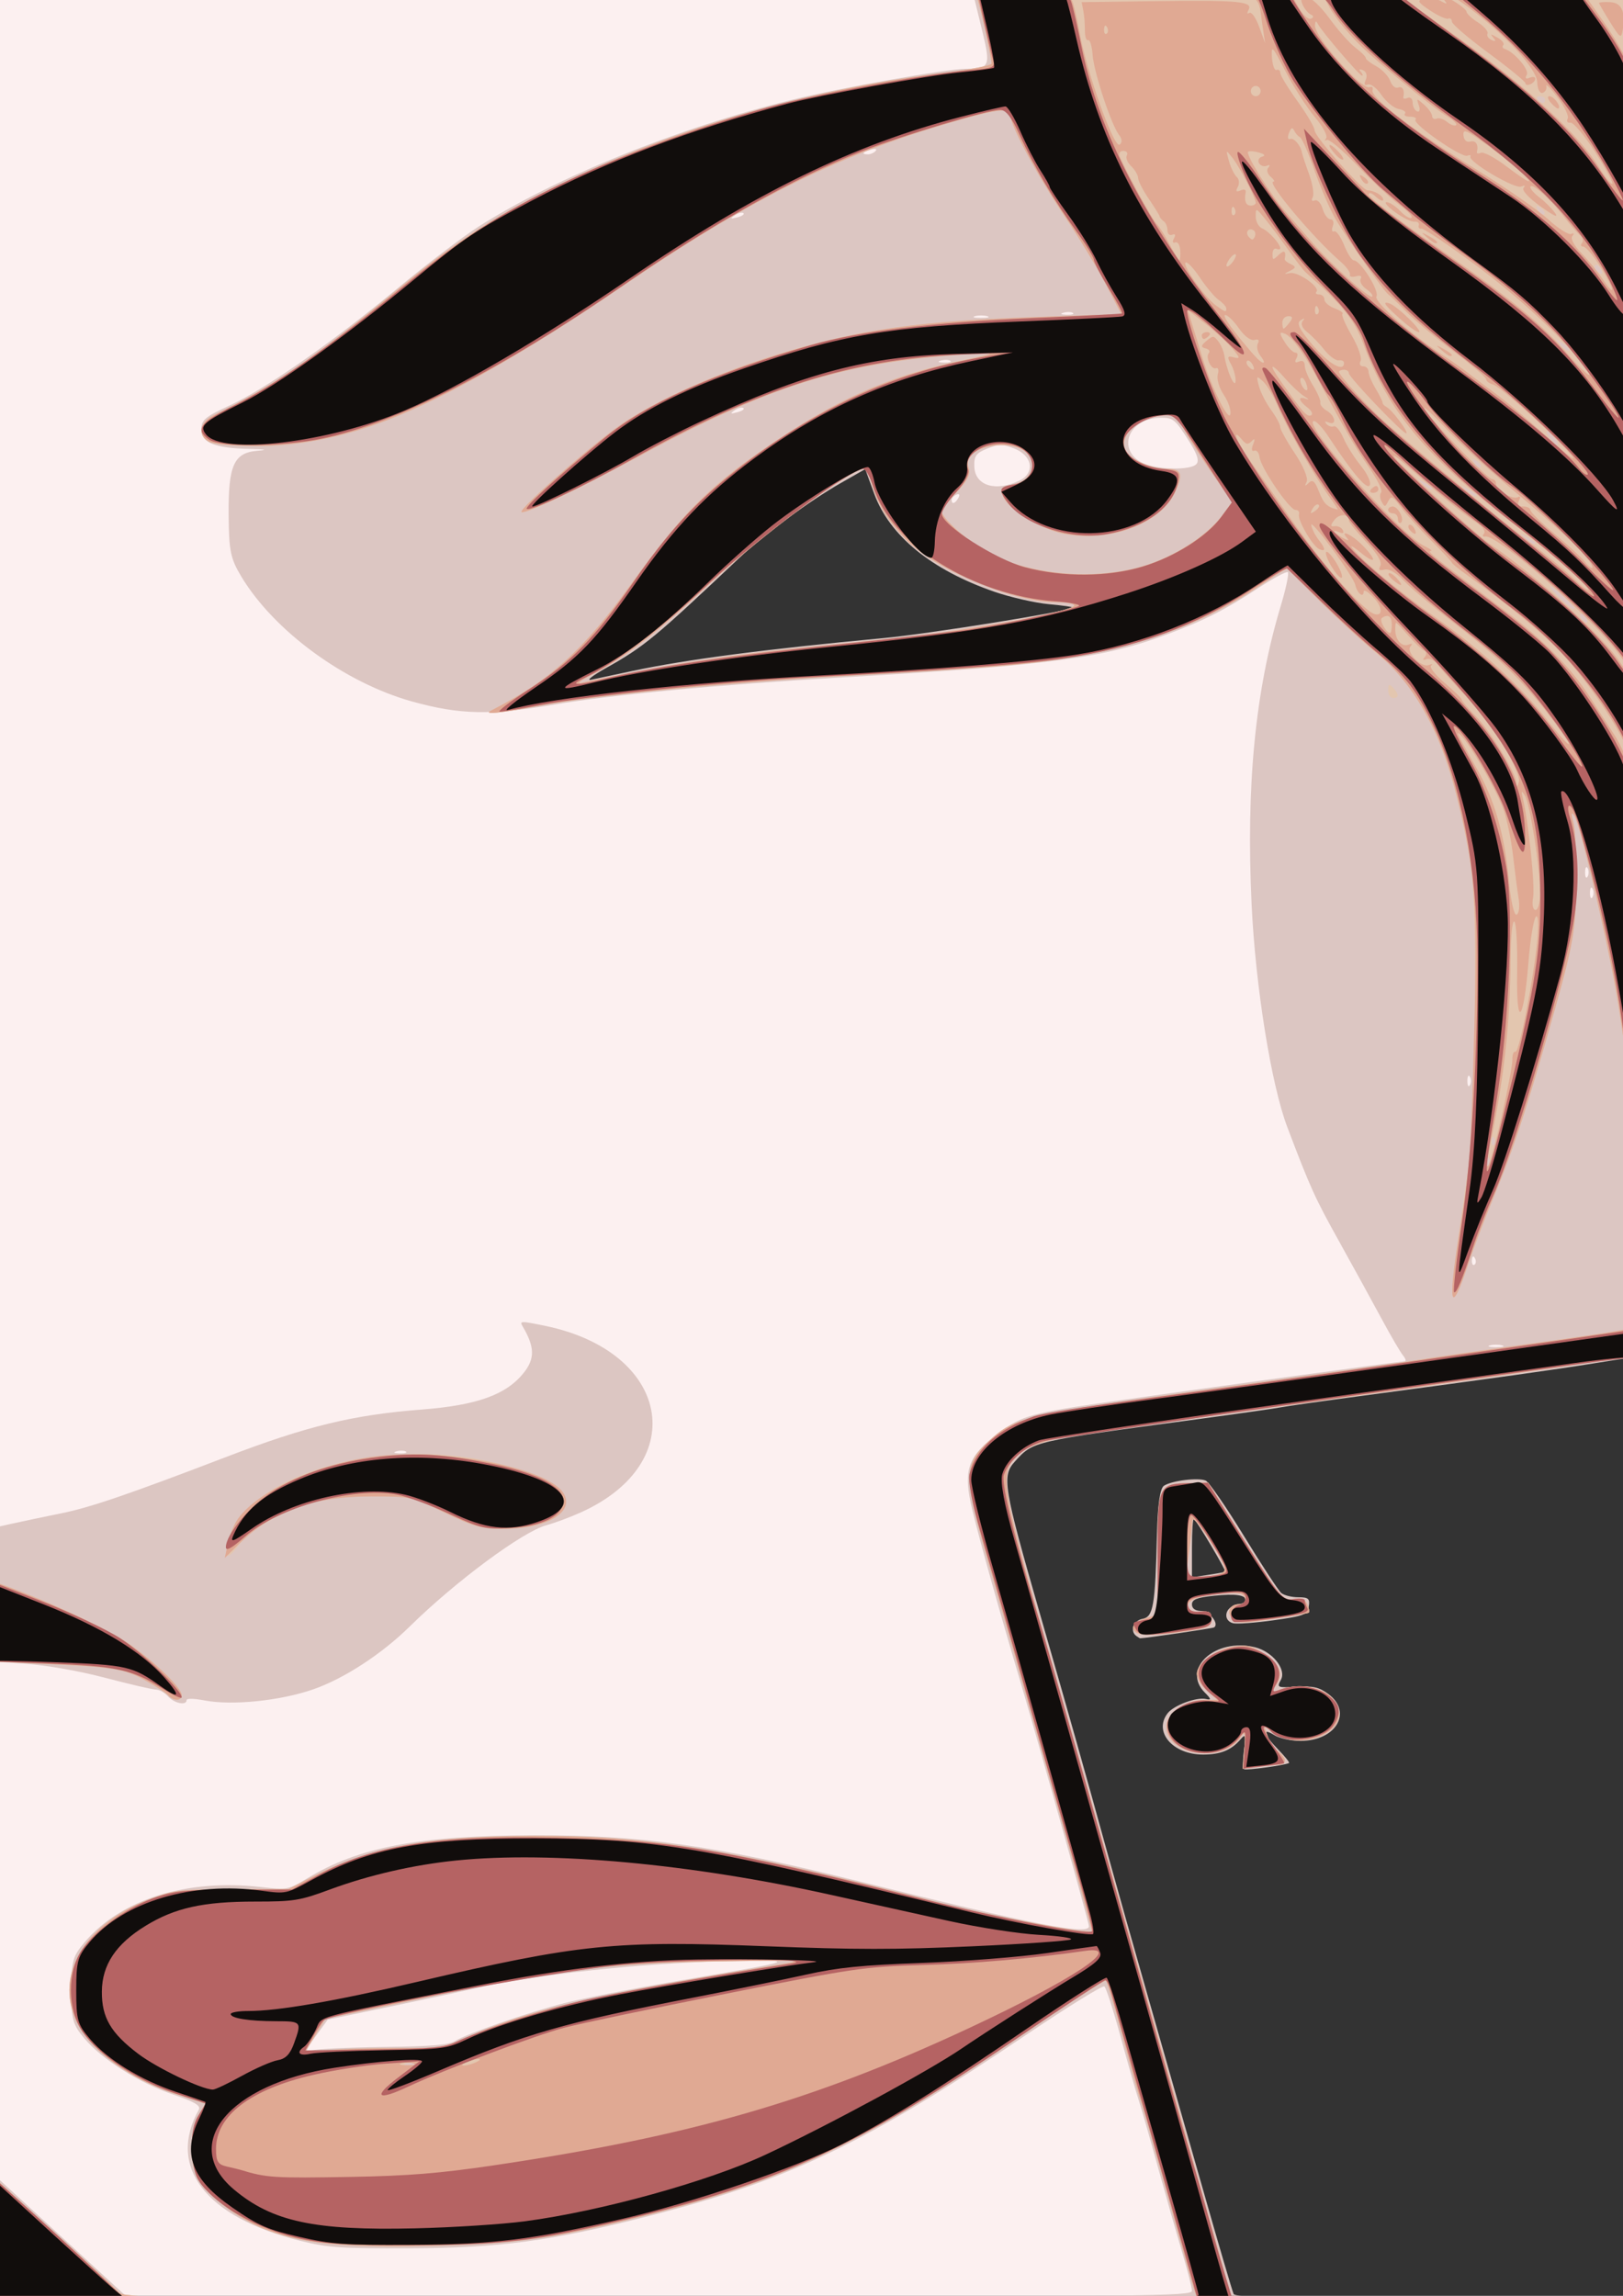
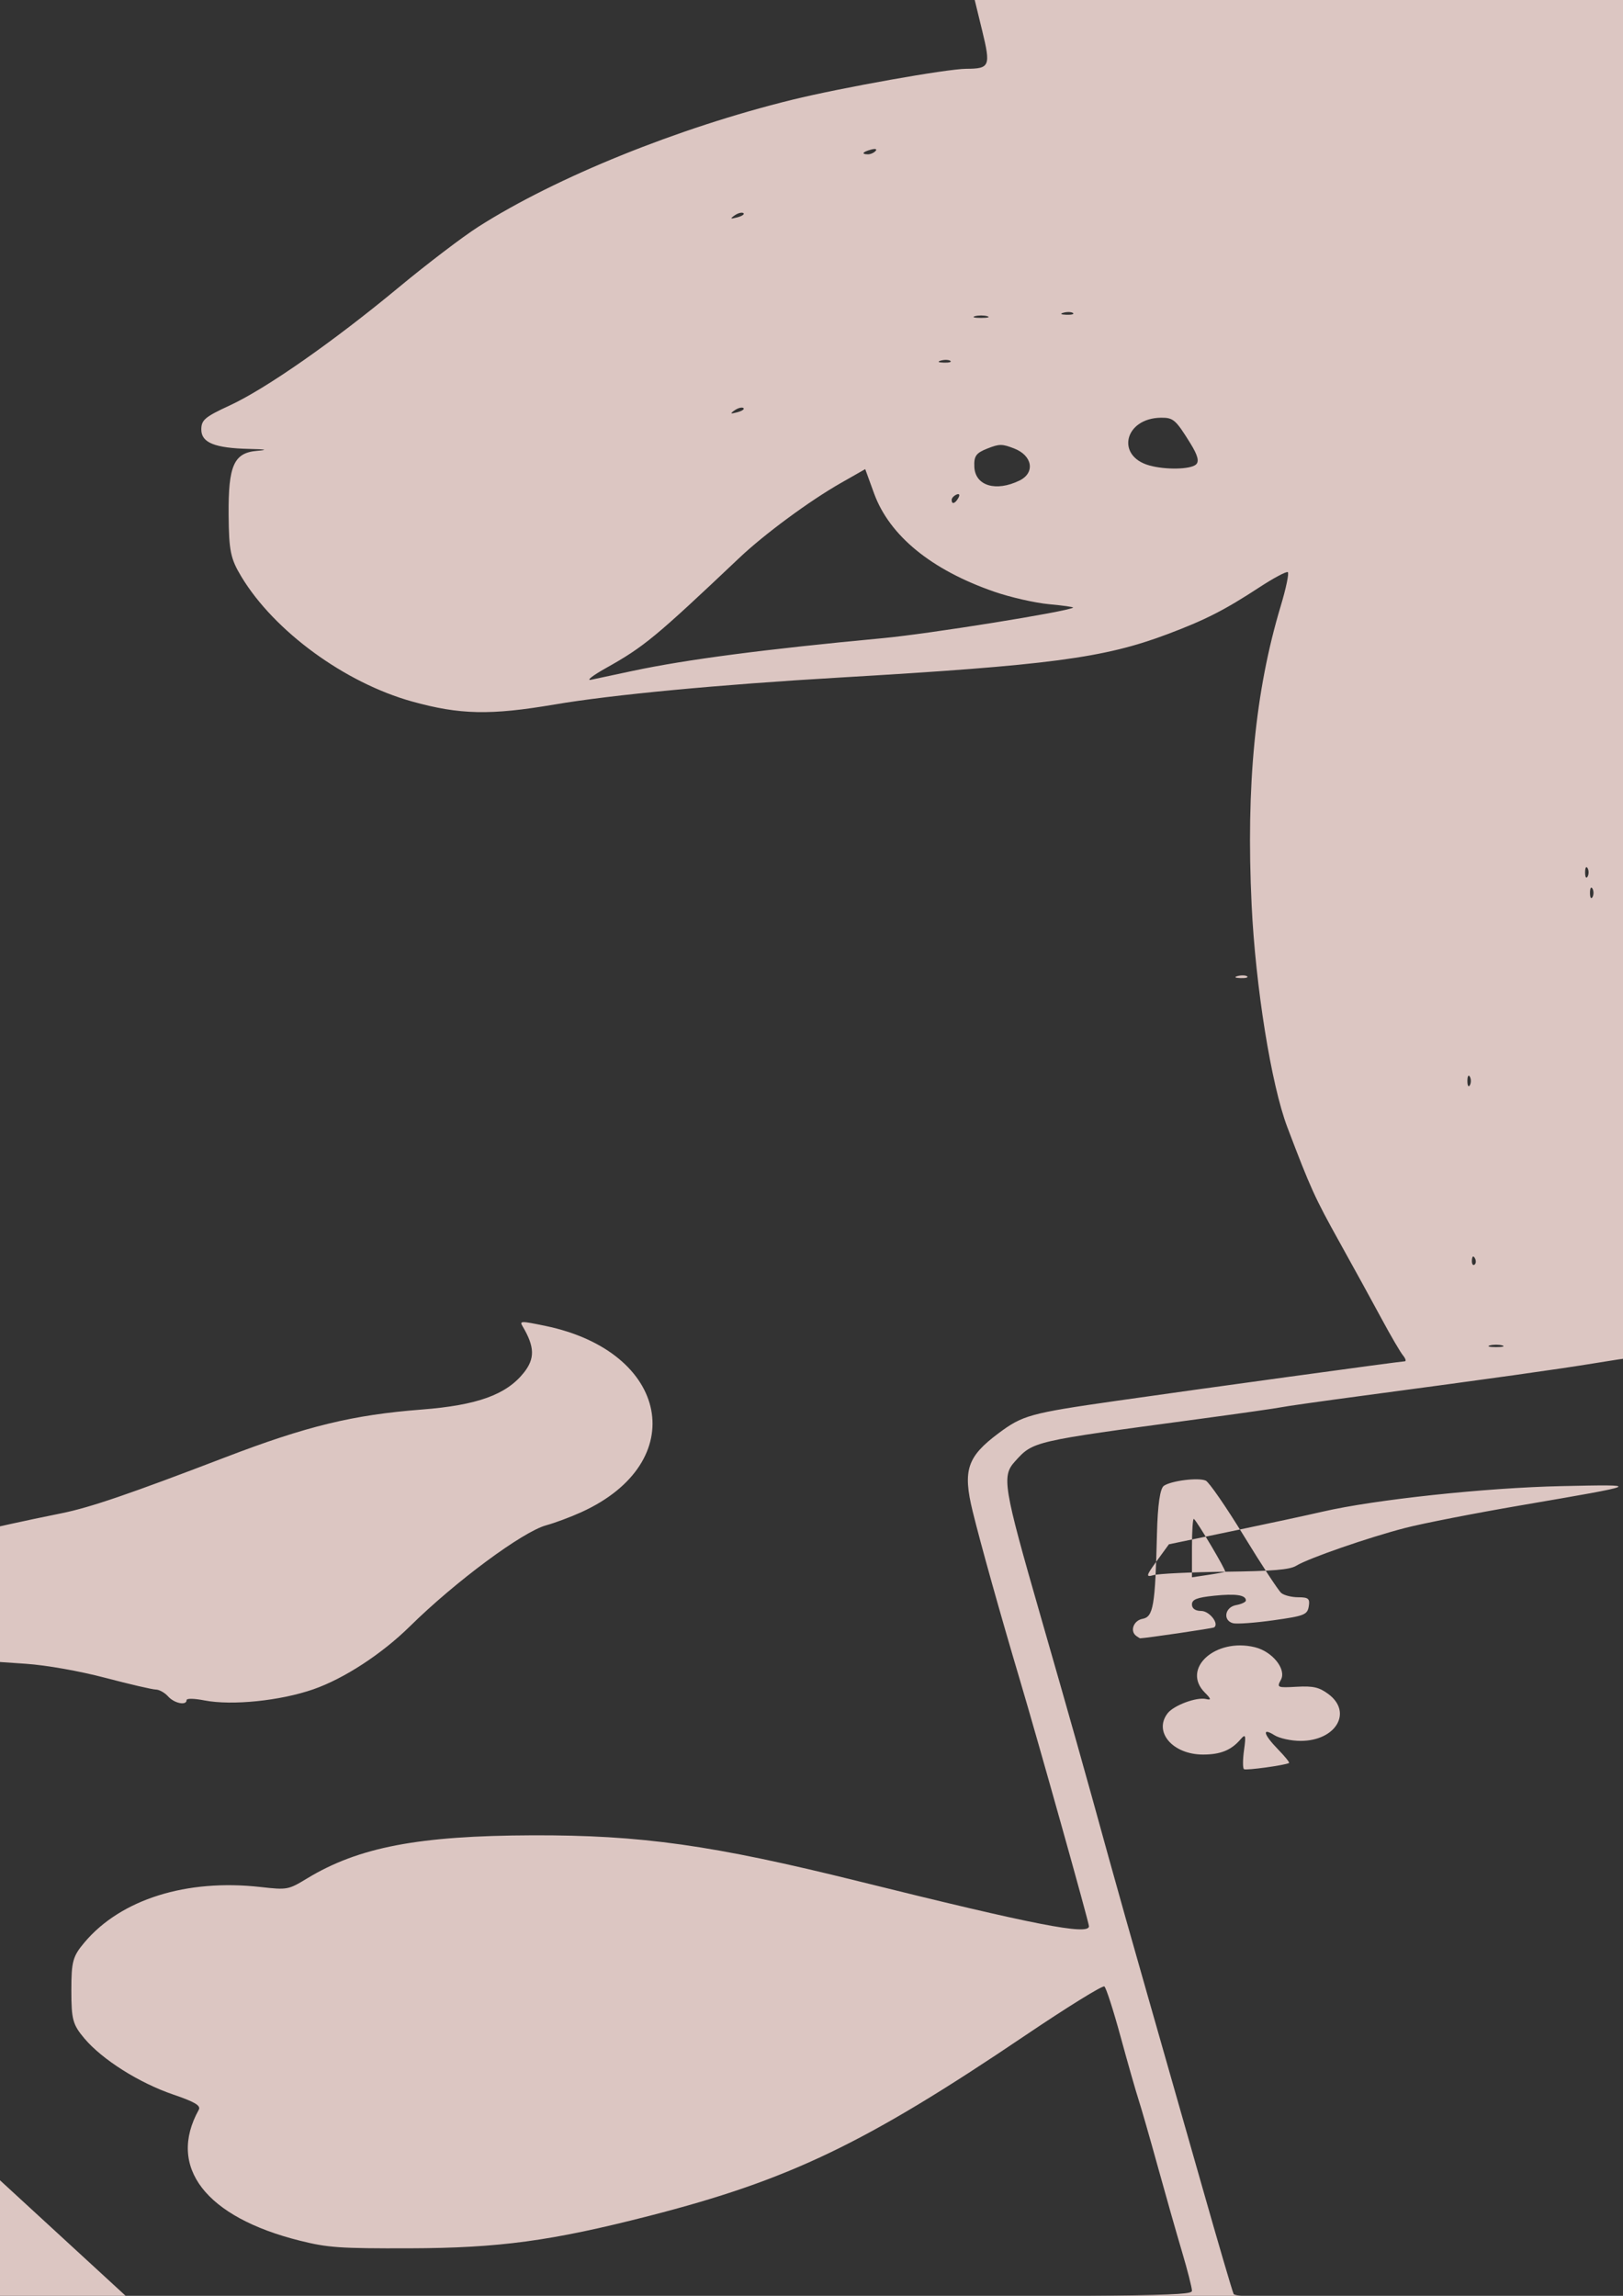
<svg xmlns="http://www.w3.org/2000/svg" xmlns:ns1="http://www.inkscape.org/namespaces/inkscape" xmlns:ns2="http://sodipodi.sourceforge.net/DTD/sodipodi-0.dtd" width="210mm" height="297mm" viewBox="0 0 210 297" version="1.1" id="svg45" ns1:version="0.92.2 5c3e80d, 2017-08-06" ns2:docname="volto-di-donna-vintage.svg">
  <rect x="0" y="0" width="210" height="297" fill="#333333" stroke="none" />
  <defs id="defs39" />
  <ns2:namedview id="base" pagecolor="#ffffff" bordercolor="#666666" borderopacity="1.0" ns1:pageopacity="0.0" ns1:pageshadow="2" ns1:zoom="0.5683642" ns1:cx="396.85039" ns1:cy="561.25984" ns1:document-units="mm" ns1:current-layer="layer1" showgrid="false" ns1:window-width="1440" ns1:window-height="851" ns1:window-x="0" ns1:window-y="1" ns1:window-maximized="1" />
  <g ns1:label="Livello 1" ns1:groupmode="layer" id="layer1">
    <g id="g283" transform="matrix(1.015,0,0,1.014,-1.842,-2.336)">
-       <path transform="scale(0.265)" id="path160" d="M -4.84,2.33 V 561.26 1120.189 H 396.85 593.367 l -107.764,-381.227 -1.76,-21.113 8.799,-10.557 12.314,-7.037 12.316,-1.76 281.268,-40.805 V 561.26 2.33 H 396.85 Z M 433.713,203.293 l 21.838,55.863 29.963,26.41 54.85,5.586 31.688,14.236 2.848,-0.523 0.508,2.031 -3.355,-1.508 -66.223,12.172 -61.959,7.109 -39.104,2.541 -140.17,17.773 23.869,-17.773 78.211,-74.148 z" style="fill:#fcf0f0;stroke-width:1.974" ns1:connector-curvature="0" />
-       <path style="fill:#dcc6c2;stroke-width:0.522" d="M -1.281,148.5 V 0.617 H 105 211.281 V 148.5 296.383 H 105 -1.281 Z M 153.764,294.572 c -5e-5,-0.397 -0.574,-2.654 -1.277,-5.017 -0.702,-2.362 -2.094,-7.26 -3.093,-10.883 -0.999,-3.623 -2.099,-7.451 -2.443,-8.507 -0.344,-1.056 -1.374,-4.668 -2.288,-8.027 -0.914,-3.359 -1.843,-6.241 -2.064,-6.403 -0.221,-0.163 -4.762,2.651 -10.092,6.253 -20.427,13.805 -30.06,18.43 -47.953,23.024 -12.444,3.195 -19.106,4.097 -30.507,4.13 -8.924,0.026 -10.436,-0.079 -14.015,-0.975 -12.009,-3.005 -16.934,-9.39 -12.879,-16.697 0.294,-0.529 -0.5,-1.005 -3.238,-1.939 -4.358,-1.487 -9.061,-4.458 -11.338,-7.16 -1.489,-1.768 -1.667,-2.419 -1.667,-6.122 0,-3.715 0.175,-4.351 1.685,-6.144 4.619,-5.483 13.005,-8.121 22.431,-7.057 3.411,0.385 3.537,0.362 5.939,-1.097 6.561,-3.985 14.214,-5.45 28.712,-5.498 13.857,-0.046 22.977,1.239 41.574,5.859 22.476,5.583 29.383,6.933 29.383,5.742 0,-0.469 -6.464,-23.542 -8.765,-31.285 -2.545,-8.564 -5.051,-17.516 -6.065,-21.665 -1.277,-5.225 -0.701,-6.959 3.301,-9.945 3.079,-2.297 4.018,-2.556 14.967,-4.127 10.44,-1.498 36.338,-5.052 36.815,-5.052 0.216,0 0.113,-0.344 -0.229,-0.763 -0.343,-0.42 -1.574,-2.53 -2.735,-4.69 -1.162,-2.159 -3.565,-6.541 -5.341,-9.736 -3.178,-5.72 -3.704,-6.88 -6.666,-14.693 -2.043,-5.391 -4.048,-17.889 -4.547,-28.355 -0.725,-15.188 0.451,-27.282 3.708,-38.12 0.677,-2.251 1.083,-4.196 0.904,-4.321 -0.179,-0.125 -1.806,0.743 -3.615,1.928 -4.436,2.908 -6.916,4.172 -11.746,5.989 C 142.533,86.265 135.599,87.181 108.751,88.752 93.483,89.646 79.795,90.942 72.491,92.186 64.329,93.576 60.44,93.494 54.361,91.805 45.775,89.419 36.768,82.828 32.579,75.867 c -1.375,-2.285 -1.581,-3.283 -1.619,-7.852 -0.053,-6.316 0.661,-7.935 3.612,-8.194 1.458,-0.128 1.206,-0.191 -0.97,-0.243 -4.421,-0.105 -6.125,-0.794 -6.125,-2.477 0,-1.215 0.464,-1.609 3.595,-3.056 4.621,-2.134 13.199,-8.129 21.544,-15.055 3.624,-3.008 8.206,-6.499 10.181,-7.759 9.923,-6.328 25.46,-12.619 40.014,-16.201 6.254,-1.539 19.73,-3.939 22.178,-3.949 3.012,-0.013 3.14,-0.323 2.022,-4.908 L 125.977,1.925 H 63.286 0.595 V 99.615 197.305 l 2.657,-0.592 c 1.461,-0.326 4.345,-0.932 6.408,-1.348 3.632,-0.732 8.62,-2.437 20.867,-7.136 10.385,-3.984 16.259,-5.414 25.048,-6.096 7.08,-0.549 10.793,-1.893 13.024,-4.712 1.423,-1.797 1.382,-3.295 -0.161,-5.9 -0.419,-0.708 -0.246,-0.711 2.897,-0.06 15.864,3.285 18.592,17.394 4.593,23.762 -1.375,0.626 -3.387,1.378 -4.471,1.671 -3.01,0.815 -11.584,7.173 -17.388,12.895 -3.58,3.53 -8.388,6.669 -12.307,8.035 -4.202,1.465 -10.359,2.097 -13.86,1.423 -1.356,-0.261 -2.302,-0.279 -2.302,-0.042 0,0.729 -1.561,0.417 -2.356,-0.471 -0.429,-0.48 -1.13,-0.874 -1.557,-0.876 -0.427,-0.002 -3.321,-0.673 -6.431,-1.492 -3.311,-0.872 -7.521,-1.617 -10.159,-1.798 l -4.505,-0.31 v 32.54 32.54 l 8.667,7.977 8.667,7.977 h 67.917 c 62.753,0 67.917,-0.055 67.917,-0.721 z m 56.103,-59.152 c 0.083,-32.93 -0.058,-59.87 -0.313,-59.867 -0.254,0.003 -2.291,0.31 -4.526,0.681 -4.268,0.708 -13.277,1.972 -29.284,4.107 -5.275,0.704 -10.058,1.381 -10.628,1.505 -0.57,0.124 -5.398,0.813 -10.727,1.531 -21.055,2.836 -20.851,2.789 -23.201,5.389 -1.688,1.868 -1.471,3.186 3.216,19.498 3.907,13.597 5.659,19.815 8.728,30.973 0.957,3.479 3.2,11.429 4.984,17.668 1.784,6.238 4.917,17.231 6.962,24.429 2.045,7.198 3.844,13.335 3.998,13.637 0.221,0.433 5.642,0.526 25.461,0.436 l 25.18,-0.114 z m -49.472,-7.405 c -0.168,-0.117 -0.163,-1.223 0.009,-2.457 0.263,-1.87 0.192,-2.098 -0.428,-1.371 -1.197,1.405 -2.561,1.963 -4.799,1.963 -3.862,0 -6.343,-2.885 -4.522,-5.259 0.788,-1.028 3.728,-2.116 4.92,-1.821 0.671,0.166 0.634,-0.024 -0.156,-0.811 -3.062,-3.05 1.319,-7.041 6.369,-5.801 2.236,0.549 4.045,2.814 3.316,4.152 -0.543,0.997 -0.469,1.029 2.019,0.89 2.093,-0.117 2.856,0.059 4.029,0.93 3.124,2.32 0.96,5.976 -3.538,5.976 -1.202,0 -2.701,-0.325 -3.33,-0.722 -1.64,-1.036 -1.409,-0.109 0.451,1.803 0.877,0.901 1.51,1.685 1.407,1.74 -0.537,0.292 -5.485,0.971 -5.746,0.788 z m -13.717,-16.988 c -0.862,-0.602 -0.372,-1.98 0.779,-2.19 1.381,-0.252 1.619,-1.645 1.844,-10.824 0.092,-3.753 0.395,-5.837 0.894,-6.161 1.001,-0.65 4.37,-1.064 5.32,-0.654 0.415,0.179 2.607,3.356 4.869,7.06 2.263,3.704 4.405,6.98 4.762,7.28 0.357,0.3 1.336,0.545 2.176,0.545 1.289,0 1.497,0.183 1.33,1.166 -0.181,1.067 -0.562,1.217 -4.499,1.77 -2.366,0.332 -4.687,0.501 -5.158,0.375 -1.33,-0.356 -1.041,-2.049 0.394,-2.311 0.688,-0.125 1.25,-0.39 1.25,-0.588 0,-0.704 -1.293,-0.896 -4.066,-0.606 -2.189,0.229 -2.811,0.476 -2.811,1.117 0,0.515 0.44,0.823 1.177,0.823 1.048,0 2.327,1.626 1.65,2.099 -0.174,0.122 -8.745,1.384 -9.444,1.391 -0.029,2.8e-4 -0.24,-0.13 -0.469,-0.29 z m 11.317,-8.202 c 0.174,-0.107 -3.562,-6.419 -3.989,-6.739 -0.133,-0.1 -0.242,1.535 -0.242,3.634 v 3.815 l 2.032,-0.304 c 1.118,-0.167 2.107,-0.35 2.2,-0.406 z M 50.77,263.458 c 6.107,-0.075 8.231,-0.255 9.065,-0.765 1.573,-0.962 9.177,-3.6 13.906,-4.825 2.235,-0.579 8.846,-1.872 14.692,-2.874 15.626,-2.679 15.634,-2.683 5.209,-2.459 -9.646,0.207 -23.81,1.722 -30.436,3.256 -1.942,0.45 -7.148,1.571 -11.568,2.492 l -8.037,1.675 -1.552,2.134 c -1.373,1.888 -1.42,2.095 -0.403,1.799 0.632,-0.184 4.738,-0.379 9.125,-0.433 z m 2.796,-75.96 c -0.208,-0.145 -0.747,-0.16 -1.198,-0.035 -0.499,0.139 -0.351,0.243 0.378,0.264 0.659,0.019 1.028,-0.084 0.821,-0.229 z M 193.307,173.949 c -0.43,-0.121 -1.133,-0.121 -1.563,0 -0.43,0.121 -0.078,0.22 0.781,0.22 0.86,0 1.211,-0.099 0.781,-0.22 z m -3.48,-11.135 c -0.2,-0.348 -0.348,-0.245 -0.378,0.264 -0.027,0.46 0.12,0.718 0.328,0.573 0.208,-0.145 0.23,-0.521 0.049,-0.836 z m 19.381,-21.375 c -0.2,-0.348 -0.348,-0.245 -0.378,0.264 -0.027,0.46 0.121,0.718 0.328,0.573 0.208,-0.145 0.23,-0.521 0.049,-0.836 z m -20.019,-1.772 c -0.173,-0.3 -0.315,-0.055 -0.315,0.545 0,0.6 0.142,0.845 0.315,0.545 0.173,-0.3 0.173,-0.791 0,-1.091 z m 15.63,-23.993 c -0.173,-0.3 -0.315,-0.055 -0.315,0.545 0,0.6 0.142,0.845 0.315,0.545 0.173,-0.3 0.173,-0.791 0,-1.091 z m -0.625,-2.617 c -0.173,-0.3 -0.315,-0.055 -0.315,0.545 0,0.6 0.142,0.845 0.315,0.545 0.173,-0.3 0.173,-0.791 0,-1.091 z M 82.494,87.892 c 6.76,-1.444 16.828,-2.762 31.884,-4.173 5.868,-0.55 23.499,-3.383 24.231,-3.894 0.106,-0.074 -1.271,-0.27 -3.061,-0.436 -1.79,-0.166 -4.928,-0.881 -6.975,-1.59 -8.034,-2.781 -13.371,-7.149 -15.336,-12.55 l -1.126,-3.093 -3.086,1.758 c -4,2.279 -9.751,6.52 -12.949,9.551 -10.724,10.161 -12.162,11.351 -17.02,14.073 -1.719,0.964 -2.563,1.632 -1.876,1.486 0.688,-0.146 3.079,-0.657 5.314,-1.134 z M 123.994,65.811 c 0.214,-0.388 0.109,-0.563 -0.246,-0.41 -0.34,0.147 -0.618,0.451 -0.618,0.677 0,0.627 0.448,0.489 0.864,-0.267 z m 7.785,-2.2 c 2.022,-0.988 1.659,-3.181 -0.678,-4.089 -1.547,-0.601 -1.891,-0.6 -3.438,0.014 -1.432,0.568 -1.706,0.959 -1.642,2.34 0.113,2.409 2.751,3.205 5.758,1.735 z m 22.48,-2.03 c 0.46,-0.387 0.255,-1.179 -0.705,-2.728 -1.862,-3.004 -2.169,-3.272 -3.734,-3.257 -4.636,0.047 -5.819,4.873 -1.493,6.088 2.039,0.573 5.194,0.518 5.932,-0.104 z M 96.577,54.358 c -0.193,-0.134 -0.697,-2.78e-4 -1.121,0.298 -0.613,0.431 -0.541,0.481 0.35,0.244 0.617,-0.164 0.964,-0.408 0.771,-0.542 z M 122.961,48.339 c -0.208,-0.145 -0.747,-0.16 -1.198,-0.034 -0.499,0.139 -0.351,0.243 0.378,0.264 0.659,0.019 1.028,-0.084 0.821,-0.229 z m 4.702,-5.696 c -0.43,-0.121 -1.133,-0.121 -1.563,0 -0.43,0.121 -0.078,0.22 0.781,0.22 0.86,0 1.211,-0.099 0.781,-0.22 z m 10.928,-0.411 c -0.208,-0.145 -0.747,-0.16 -1.198,-0.034 -0.499,0.139 -0.351,0.243 0.378,0.264 0.659,0.019 1.028,-0.084 0.821,-0.229 z M 96.577,29.492 c -0.193,-0.134 -0.697,-2.75e-4 -1.121,0.298 -0.613,0.431 -0.541,0.481 0.35,0.244 0.617,-0.164 0.964,-0.408 0.771,-0.542 z M 113.436,21.561 c 0.219,-0.247 -0.032,-0.32 -0.588,-0.171 -1.083,0.29 -1.281,0.603 -0.382,0.603 0.324,0 0.76,-0.194 0.97,-0.431 z" id="path158" ns1:connector-curvature="0" />
-       <path style="fill:#e3c6af;stroke-width:0.522" d="M -1.281,148.5 V 0.617 H 105 211.281 V 148.5 296.383 H 105 -1.281 Z M 154.082,294.529 c -0.182,-0.54 -1.743,-6.085 -3.468,-12.324 -1.725,-6.238 -3.264,-11.637 -3.419,-11.996 -0.155,-0.36 -1.147,-3.888 -2.205,-7.84 -1.057,-3.952 -2.048,-7.273 -2.201,-7.379 -0.153,-0.107 -4.991,3.035 -10.75,6.981 -20.094,13.768 -30.241,18.601 -48.608,23.154 -11.471,2.843 -15.807,3.44 -26.883,3.7 -11.135,0.261 -16.552,-0.311 -21.294,-2.25 -3.135,-1.282 -6.967,-4.173 -8.15,-6.149 -1.133,-1.893 -1.126,-6.34 0.014,-8.243 l 0.89,-1.487 -4.057,-1.325 c -5.388,-1.76 -10.276,-5.243 -12.109,-8.631 -3.277,-6.056 0.446,-12.819 8.844,-16.065 3.16,-1.221 3.774,-1.298 10.621,-1.328 l 7.268,-0.032 3.136,-1.606 c 7.463,-3.822 14.77,-5.162 28.279,-5.182 14.717,-0.022 24.786,1.647 51.89,8.602 6.419,1.647 18.653,3.933 19.139,3.576 0.068,-0.05 -2.384,-8.925 -5.45,-19.722 -3.066,-10.797 -6.714,-23.651 -8.106,-28.565 -2.808,-9.909 -2.762,-11.366 0.455,-14.312 3.302,-3.025 4.56,-3.316 28.661,-6.629 12.379,-1.702 24.194,-3.368 26.258,-3.702 2.063,-0.335 8.112,-1.211 13.441,-1.947 5.33,-0.736 10.534,-1.499 11.566,-1.696 l 1.876,-0.358 0.18,-13.056 c 0.236,-17.1 -0.773,-25.74 -5.216,-44.683 -0.872,-3.719 -1.849,-7.154 -2.17,-7.634 -0.402,-0.6 -0.442,-0.328 -0.127,0.872 0.251,0.96 0.417,4.591 0.369,8.07 -0.076,5.478 -0.432,7.553 -2.659,15.486 -3.304,11.771 -4.809,16.523 -6.771,21.375 -1.765,4.366 -2.562,6.459 -4.653,12.215 -0.784,2.159 -1.532,3.555 -1.661,3.102 -0.13,-0.453 0.22,-3.987 0.776,-7.852 0.557,-3.866 1.134,-7.912 1.283,-8.991 0.766,-5.55 1.041,-32.435 0.378,-37.003 -1.062,-7.316 -2.916,-14.217 -4.943,-18.399 -1.702,-3.512 -4.184,-7.375 -5.044,-7.852 -0.991,-0.549 -5.871,-4.94 -9.454,-8.507 -2.17,-2.159 -4.006,-3.985 -4.081,-4.057 -0.075,-0.072 -1.602,0.866 -3.394,2.084 -6.449,4.383 -13.847,7.31 -22.615,8.947 -6.171,1.152 -10.975,1.572 -30.228,2.639 -15.53,0.861 -31.985,2.477 -39.386,3.867 -4.792,0.9 -6.949,1.107 -5.887,0.564 7.605,-3.889 11.818,-7.726 18.111,-16.492 6.053,-8.433 9.299,-11.729 16.511,-16.769 8.873,-6.201 16.799,-9.75 25.656,-11.489 5.08,-0.998 4.496,-1.094 -2.83,-0.469 -13.835,1.18 -23.612,4.497 -40.249,13.653 -6.551,3.605 -12.85,6.561 -13.306,6.243 -0.42,-0.293 7.333,-7.189 11.939,-10.618 6.637,-4.941 20.838,-10.39 32.232,-12.369 6.452,-1.121 11.926,-1.584 23.194,-1.962 l 9.105,-0.306 -2.091,-3.981 c -1.15,-2.189 -3.247,-5.649 -4.66,-7.689 -2.989,-4.315 -7.396,-12.408 -7.396,-13.585 0,-1.107 -1.067,-1.026 -6.561,0.497 -14.468,4.01 -26.354,9.881 -42.828,21.153 -12.252,8.383 -22.31,14.116 -30.009,17.105 -5.756,2.235 -11.556,3.368 -17.035,3.329 -2.878,-0.021 -5.225,-0.255 -5.783,-0.579 -1.458,-0.844 -1.136,-2.481 0.662,-3.361 7.731,-3.785 12.657,-7.179 24.248,-16.706 7.527,-6.187 12.965,-9.572 22.395,-13.942 14.171,-6.567 30.035,-11.008 46.652,-13.06 3.194,-0.394 5.825,-0.909 5.845,-1.144 0.037,-0.43 -1.186,-6.128 -1.706,-7.952 L 126.233,1.489 H 63.097 -0.039 l 0.014,101.111 0.014,101.111 2.334,0.847 c 5.924,2.149 13.231,5.579 15.965,7.493 3.313,2.32 6.688,5.615 6.688,6.531 0,0.75 -1.035,0.763 -1.688,0.021 -0.275,-0.312 -1.625,-1.188 -3.001,-1.947 -2.712,-1.495 -3.904,-1.677 -13.91,-2.128 l -6.408,-0.289 0.012,32.457 0.012,32.457 8.171,7.416 c 4.494,4.079 8.438,7.76 8.764,8.179 0.559,0.72 4.494,0.763 69.04,0.763 H 154.414 Z M 30.854,199.057 c 1.746,-7.62 16.506,-12.852 30.509,-10.814 5.12,0.745 10.97,2.838 12.066,4.318 1.896,2.559 -1.644,4.797 -7.589,4.797 -2.585,0 -3.647,-0.3 -7.33,-2.072 -4.272,-2.055 -4.348,-2.072 -9.386,-2.072 -4.213,3e-4 -5.665,0.198 -8.518,1.157 -3.825,1.287 -7.014,3.244 -8.457,5.191 -1.322,1.784 -1.779,1.607 -1.296,-0.505 z M 178.781,90.372 c 0.007,-0.794 0.125,-0.856 0.616,-0.327 0.783,0.846 0.783,1.309 0,1.309 -0.344,0 -0.621,-0.442 -0.616,-0.982 z m 31.249,145.157 c 0,-53.214 -0.107,-59.982 -0.944,-59.982 -0.519,0 -3.544,0.406 -6.721,0.902 -4.968,0.776 -25.309,3.624 -57.347,8.03 -9.722,1.337 -12.202,2.036 -13.832,3.902 -2.001,2.29 -1.788,3.402 5.622,29.263 1.719,5.998 5.978,21.016 9.465,33.372 3.487,12.356 7.724,27.355 9.416,33.329 1.692,5.975 3.076,10.932 3.076,11.015 0,0.083 11.535,0.152 25.632,0.152 h 25.632 z m -49.594,-10.102 c 0.165,-1.901 0.068,-2.306 -0.379,-1.593 -2.166,3.454 -9.405,2.543 -9.558,-1.203 -0.069,-1.694 2.437,-3.461 4.907,-3.461 h 1.573 l -1.296,-1.149 c -0.713,-0.632 -1.296,-1.603 -1.296,-2.157 0,-1.413 2.44,-3.188 4.82,-3.507 1.678,-0.225 2.318,-0.051 3.907,1.058 1.991,1.389 2.356,2.601 1.228,4.072 -0.606,0.79 -0.548,0.83 0.584,0.408 3.55,-1.326 7.591,0.324 7.591,3.099 0,2.852 -5.363,4.467 -8.218,2.476 l -1.341,-0.936 0.452,1.263 c 0.248,0.695 0.852,1.573 1.341,1.951 1.129,0.874 1.143,1.711 0.029,1.711 -0.473,0 -1.694,0.116 -2.713,0.259 l -1.854,0.259 0.221,-2.549 z m -13.758,-14.836 c -0.843,-0.589 -0.376,-1.327 1.146,-1.811 l 1.563,-0.497 v -7.808 c 0,-8.705 0.076,-8.868 4.176,-8.957 l 2.277,-0.049 4.233,6.762 c 5.16,8.243 5.298,8.407 6.795,8.076 0.837,-0.185 1.294,0.005 1.594,0.664 0.231,0.508 0.315,0.997 0.187,1.086 -0.128,0.089 -2.193,0.451 -4.59,0.804 -3.873,0.57 -4.439,0.568 -5.095,-0.02 -0.897,-0.802 -0.408,-1.885 0.851,-1.885 0.537,0 0.829,-0.316 0.705,-0.763 -0.163,-0.587 -0.705,-0.729 -2.349,-0.613 -3.393,0.239 -5.151,0.849 -4.907,1.705 0.144,0.507 0.683,0.716 1.608,0.626 1.117,-0.11 1.391,0.077 1.391,0.945 0,0.946 -0.395,1.141 -3.157,1.554 -3.606,0.54 -5.826,0.602 -6.429,0.182 z m 10.777,-7.527 c 0.736,-0.325 0.656,-0.765 -0.498,-2.72 -0.757,-1.282 -1.775,-2.823 -2.263,-3.422 -0.79,-0.971 -0.89,-0.995 -0.92,-0.218 -0.019,0.48 -0.205,2.198 -0.415,3.817 l -0.382,2.945 1.8,-0.007 c 0.99,-0.003 2.195,-0.181 2.678,-0.395 z M 54.816,265.583 c -0.208,-0.145 -0.747,-0.16 -1.198,-0.035 -0.499,0.139 -0.351,0.243 0.378,0.264 0.659,0.019 1.028,-0.084 0.821,-0.229 z m -2.476,-1.976 c 5.555,0.024 5.972,-0.042 9.079,-1.427 7.646,-3.407 15.919,-5.339 39.205,-9.155 4.026,-0.66 3.958,-0.664 -7.502,-0.483 -13.757,0.218 -20.097,1.019 -37.993,4.802 l -11.838,2.502 -1.317,2.175 -1.317,2.175 2.93,-0.307 c 1.612,-0.169 5.55,-0.295 8.753,-0.282 z M 191.702,150.163 c -0.2,-0.348 -0.348,-0.245 -0.378,0.264 -0.027,0.46 0.121,0.718 0.328,0.573 0.208,-0.145 0.23,-0.521 0.049,-0.836 z m 0.625,-2.617 c -0.2,-0.348 -0.348,-0.245 -0.378,0.264 -0.027,0.46 0.12,0.718 0.328,0.573 0.208,-0.145 0.23,-0.521 0.049,-0.836 z M 84.818,87.634 c 4.201,-0.807 11.516,-1.874 16.255,-2.372 4.739,-0.497 11.5,-1.203 15.025,-1.569 9.273,-0.962 22.662,-3.413 22.662,-4.149 0,-0.223 -1.055,-0.41 -2.344,-0.416 -5.55,-0.025 -15.57,-4.247 -19.244,-8.11 -2.334,-2.454 -3.581,-4.562 -4.293,-7.257 -0.238,-0.9 -0.664,-1.636 -0.948,-1.636 -1.62,0 -12.848,8.317 -19.105,14.152 -7.236,6.748 -11.272,9.884 -15.645,12.158 -1.375,0.715 -1.938,1.158 -1.25,0.983 0.688,-0.175 4.688,-0.978 8.889,-1.785 z M 203.994,81.083 c -0.204,-0.37 -0.504,-0.58 -0.668,-0.465 -0.164,0.114 -0.112,0.417 0.114,0.673 0.616,0.696 0.977,0.561 0.554,-0.208 z m -1.466,-1.205 c 0,-0.073 -0.703,-0.799 -1.563,-1.612 -0.86,-0.813 -1.563,-1.334 -1.563,-1.158 0,0.176 0.616,0.901 1.368,1.612 1.25,1.179 1.758,1.514 1.758,1.158 z m -54.042,-5.653 c 3.719,-1.321 7.368,-3.784 9.137,-6.166 l 1.263,-1.701 -1.854,-2.662 c -2.497,-3.584 -4.259,-6.373 -4.812,-7.615 -0.391,-0.879 -0.741,-0.989 -2.426,-0.764 -3.658,0.489 -5.898,3.359 -3.981,5.101 1.014,0.921 3.199,1.707 4.747,1.707 1.913,0 2.141,0.689 1.013,3.06 -1.879,3.946 -8.258,6.32 -14.059,5.23 -3.075,-0.578 -7.287,-3.183 -7.845,-4.853 -0.324,-0.97 -0.134,-1.187 1.25,-1.43 1.968,-0.345 3.044,-2.009 2.246,-3.474 -1.527,-2.803 -8.914,-1.562 -7.877,1.323 0.285,0.793 -0.125,1.633 -1.509,3.091 -1.045,1.101 -1.9,2.233 -1.9,2.516 0,0.855 3.519,3.967 5.948,5.26 5.662,3.013 14.412,3.597 20.658,1.378 z m 49.041,-2.667 c 0,-0.091 -0.492,-0.434 -1.094,-0.763 -0.992,-0.543 -1.014,-0.527 -0.236,0.165 0.817,0.727 1.33,0.958 1.33,0.599 z m -7.502,-6.107 c 0,-0.091 -0.492,-0.434 -1.094,-0.763 -0.992,-0.543 -1.014,-0.527 -0.236,0.165 0.817,0.727 1.33,0.958 1.33,0.599 z m -5.627,-0.872 c 0,-0.091 -0.492,-0.434 -1.094,-0.763 -0.992,-0.543 -1.014,-0.527 -0.236,0.165 0.817,0.727 1.33,0.958 1.33,0.599 z m 5.704,-3.441 c -0.617,-0.428 -0.689,-0.378 -0.35,0.244 0.235,0.43 0.584,0.672 0.777,0.538 0.193,-0.134 4e-4,-0.486 -0.427,-0.782 z m 9.925,-2.937 c -0.368,-0.48 -0.81,-0.872 -0.982,-0.872 -0.172,0 -0.012,0.393 0.357,0.872 0.368,0.48 0.81,0.872 0.982,0.872 0.172,0 0.012,-0.393 -0.357,-0.872 z m 0.987,-12.116 c -1.077,-0.719 -1.09,-0.71 -0.299,0.209 0.455,0.529 0.962,0.868 1.127,0.753 0.164,-0.115 -0.208,-0.548 -0.828,-0.962 z m 4.855,-9.497 c -0.204,-0.37 -0.504,-0.58 -0.668,-0.465 -0.164,0.114 -0.112,0.417 0.114,0.673 0.616,0.696 0.977,0.561 0.554,-0.208 z m -7.64,-7.732 c -0.617,-0.428 -0.689,-0.378 -0.35,0.244 0.235,0.43 0.584,0.672 0.777,0.538 0.193,-0.134 4.1e-4,-0.486 -0.427,-0.782 z m 0.548,-13.843 c 0,-0.24 -0.298,-0.436 -0.662,-0.436 -0.364,0 -0.488,0.196 -0.276,0.436 0.212,0.24 0.51,0.436 0.662,0.436 0.152,0 0.276,-0.196 0.276,-0.436 z" id="path156" ns1:connector-curvature="0" />
-       <path style="fill:#e0a993;stroke-width:0.522" d="M -1.281,148.5 V 0.617 H 105 211.281 V 148.5 296.383 H 105 -1.281 Z M 154.082,294.529 c -0.182,-0.54 -1.743,-6.085 -3.468,-12.324 -1.725,-6.238 -3.264,-11.637 -3.419,-11.996 -0.155,-0.36 -1.147,-3.888 -2.205,-7.84 -1.057,-3.952 -2.048,-7.273 -2.201,-7.379 -0.153,-0.107 -4.991,3.035 -10.75,6.981 -20.094,13.768 -30.241,18.601 -48.608,23.154 -11.471,2.843 -15.807,3.44 -26.883,3.7 -11.135,0.261 -16.552,-0.311 -21.294,-2.25 -3.135,-1.282 -6.967,-4.173 -8.15,-6.149 -1.133,-1.893 -1.126,-6.34 0.014,-8.243 l 0.89,-1.487 -4.057,-1.325 c -5.388,-1.76 -10.276,-5.243 -12.109,-8.631 -3.277,-6.056 0.446,-12.819 8.844,-16.065 3.16,-1.221 3.774,-1.298 10.621,-1.328 l 7.268,-0.032 3.136,-1.606 c 7.463,-3.822 14.77,-5.162 28.279,-5.182 14.717,-0.022 24.786,1.647 51.89,8.602 6.419,1.647 18.653,3.933 19.139,3.576 0.068,-0.05 -2.384,-8.925 -5.45,-19.722 -3.066,-10.797 -6.714,-23.651 -8.106,-28.565 -2.808,-9.909 -2.762,-11.366 0.455,-14.312 3.302,-3.025 4.56,-3.316 28.661,-6.629 12.379,-1.702 24.194,-3.368 26.258,-3.702 2.063,-0.335 8.112,-1.211 13.441,-1.947 5.33,-0.736 10.534,-1.499 11.566,-1.696 l 1.876,-0.358 0.199,-12.401 c 0.198,-12.348 -0.429,-21.393 -2.143,-30.941 -1.331,-7.414 -4.58,-21.027 -5.257,-22.03 -0.409,-0.606 -0.449,-0.339 -0.132,0.872 0.251,0.96 0.417,4.591 0.369,8.07 -0.076,5.479 -0.432,7.552 -2.66,15.486 -3.442,12.256 -5.376,18.204 -7.876,24.211 -1.148,2.759 -2.569,6.489 -3.157,8.288 -2.302,7.041 -2.742,5.754 -1.239,-3.62 1.415,-8.823 1.466,-9.512 1.925,-25.826 0.451,-16.042 0.11,-20.622 -2.231,-30.023 -2.118,-8.505 -5.525,-14.469 -10.635,-18.616 -1.627,-1.32 -4.727,-4.167 -6.889,-6.326 -2.162,-2.159 -3.992,-3.985 -4.067,-4.057 -0.075,-0.072 -1.602,0.866 -3.394,2.084 -6.449,4.383 -13.847,7.31 -22.615,8.947 -6.171,1.152 -10.975,1.572 -30.228,2.639 -15.53,0.861 -31.985,2.477 -39.386,3.867 -4.792,0.9 -6.949,1.107 -5.887,0.564 7.539,-3.856 11.822,-7.731 17.908,-16.209 6.076,-8.463 9.749,-12.215 16.695,-17.052 8.974,-6.25 15.985,-9.394 25.362,-11.374 5.341,-1.128 4.939,-1.221 -2.517,-0.585 -13.739,1.172 -23.166,4.342 -39.599,13.316 -6.573,3.589 -13.542,6.869 -13.967,6.572 -0.388,-0.271 7.212,-7.066 11.695,-10.455 4.355,-3.293 12.192,-6.912 20.711,-9.565 10.644,-3.314 18.024,-4.353 34.97,-4.922 l 9.105,-0.306 -2.091,-3.981 c -1.15,-2.189 -3.479,-6.042 -5.175,-8.561 -3.443,-5.114 -6.88,-11.502 -6.88,-12.789 0,-1.127 -1.894,-0.851 -9.16,1.335 -13.448,4.046 -24.668,9.731 -40.229,20.386 -12.245,8.384 -22.301,14.118 -30.009,17.11 -5.756,2.235 -11.556,3.368 -17.035,3.329 -2.878,-0.021 -5.225,-0.255 -5.783,-0.579 -1.458,-0.844 -1.136,-2.481 0.662,-3.361 7.731,-3.785 12.657,-7.179 24.248,-16.706 7.527,-6.187 12.965,-9.572 22.395,-13.942 14.171,-6.567 30.035,-11.008 46.652,-13.06 3.194,-0.394 5.825,-0.909 5.845,-1.144 0.037,-0.43 -1.186,-6.128 -1.706,-7.952 L 126.233,1.489 H 63.097 -0.039 l 0.014,101.111 0.014,101.111 2.334,0.847 c 5.924,2.149 13.231,5.579 15.965,7.493 3.313,2.32 6.688,5.615 6.688,6.531 0,0.75 -1.035,0.763 -1.688,0.021 -0.275,-0.312 -1.625,-1.188 -3.001,-1.947 -2.712,-1.495 -3.904,-1.677 -13.91,-2.128 l -6.408,-0.289 0.012,32.457 0.012,32.457 8.171,7.416 c 4.494,4.079 8.438,7.76 8.764,8.179 0.559,0.72 4.494,0.763 69.04,0.763 H 154.414 Z M 30.869,199.166 c 0.217,-1.045 0.824,-2.479 1.348,-3.186 2.547,-3.437 9.731,-6.761 16.829,-7.786 8.806,-1.272 22.411,1.26 24.574,4.573 1.583,2.425 -2.088,4.591 -7.78,4.591 -2.585,0 -3.647,-0.3 -7.33,-2.072 -4.272,-2.055 -4.348,-2.072 -9.386,-2.072 -7.422,4.5e-4 -12.652,1.897 -16.919,6.133 l -1.731,1.719 z m 179.161,36.362 c 0,-53.214 -0.107,-59.982 -0.944,-59.982 -0.519,0 -3.544,0.406 -6.721,0.902 -4.968,0.776 -25.309,3.624 -57.347,8.03 -9.722,1.337 -12.202,2.036 -13.832,3.902 -2.001,2.29 -1.788,3.402 5.622,29.263 1.719,5.998 5.978,21.016 9.465,33.372 3.487,12.356 7.724,27.355 9.416,33.329 1.692,5.975 3.076,10.932 3.076,11.015 0,0.083 11.535,0.152 25.632,0.152 h 25.632 z m -49.594,-10.102 c 0.165,-1.901 0.068,-2.306 -0.379,-1.593 -2.166,3.454 -9.405,2.543 -9.558,-1.203 -0.069,-1.694 2.437,-3.461 4.907,-3.461 h 1.573 l -1.296,-1.149 c -0.713,-0.632 -1.296,-1.603 -1.296,-2.157 0,-1.413 2.44,-3.188 4.82,-3.507 1.678,-0.225 2.318,-0.051 3.907,1.058 1.991,1.389 2.356,2.601 1.228,4.072 -0.606,0.79 -0.548,0.83 0.584,0.408 3.55,-1.326 7.591,0.324 7.591,3.099 0,2.852 -5.363,4.467 -8.218,2.476 l -1.341,-0.936 0.452,1.263 c 0.248,0.695 0.852,1.573 1.341,1.951 1.129,0.874 1.143,1.711 0.029,1.711 -0.473,0 -1.694,0.116 -2.713,0.259 l -1.854,0.259 0.221,-2.549 z m -13.758,-14.836 c -0.843,-0.589 -0.376,-1.327 1.146,-1.811 l 1.563,-0.497 v -7.808 c 0,-8.705 0.076,-8.868 4.176,-8.957 l 2.277,-0.049 4.233,6.762 c 5.16,8.243 5.298,8.407 6.795,8.076 0.837,-0.185 1.294,0.005 1.594,0.664 0.231,0.508 0.315,0.997 0.187,1.086 -0.128,0.089 -2.193,0.451 -4.59,0.804 -3.873,0.57 -4.439,0.568 -5.095,-0.02 -0.897,-0.802 -0.408,-1.885 0.851,-1.885 0.537,0 0.829,-0.316 0.705,-0.763 -0.163,-0.587 -0.705,-0.729 -2.349,-0.613 -3.393,0.239 -5.151,0.849 -4.907,1.705 0.144,0.507 0.683,0.716 1.608,0.626 1.117,-0.11 1.391,0.077 1.391,0.945 0,0.946 -0.395,1.141 -3.157,1.554 -3.606,0.54 -5.826,0.602 -6.429,0.182 z m 10.777,-7.527 c 0.736,-0.325 0.656,-0.765 -0.498,-2.72 -0.757,-1.282 -1.775,-2.823 -2.263,-3.422 -0.79,-0.971 -0.89,-0.995 -0.92,-0.218 -0.019,0.48 -0.205,2.198 -0.415,3.817 l -0.382,2.945 1.8,-0.007 c 0.99,-0.003 2.195,-0.181 2.678,-0.395 z M 54.517,265.558 c -0.43,-0.121 -1.133,-0.121 -1.563,0 -0.43,0.121 -0.078,0.22 0.781,0.22 0.86,0 1.211,-0.099 0.781,-0.22 z m 7.971,-0.147 c 0.516,-0.233 0.656,-0.423 0.313,-0.423 -0.344,0 -1.047,0.19 -1.563,0.423 -0.516,0.233 -0.656,0.423 -0.313,0.423 0.344,0 1.047,-0.19 1.563,-0.423 z m -10.148,-1.803 c 5.555,0.024 5.972,-0.042 9.079,-1.427 7.646,-3.407 15.919,-5.339 39.205,-9.155 4.026,-0.66 3.958,-0.664 -7.502,-0.483 -13.757,0.218 -20.097,1.019 -37.993,4.802 l -11.838,2.502 -1.317,2.175 -1.317,2.175 2.93,-0.307 c 1.612,-0.169 5.55,-0.295 8.753,-0.282 z M 193.239,144.775 c 0.766,-3.35 1.382,-6.624 1.368,-7.276 -0.014,-0.652 0.16,-1.107 0.386,-1.009 0.482,0.208 2.344,-9.336 2.807,-14.382 0.182,-1.986 0.093,-3.208 -0.206,-2.836 -0.289,0.36 -0.705,2.912 -0.924,5.671 -0.625,7.861 -1.574,8.804 -1.455,1.446 0.055,-3.404 -0.105,-6.332 -0.357,-6.507 -0.251,-0.175 -0.467,1.922 -0.478,4.662 -0.036,8.479 -0.875,15.797 -2.871,25.047 -0.207,0.96 -0.216,1.639 -0.019,1.51 0.196,-0.129 0.984,-2.976 1.75,-6.325 z m 2.169,-27.829 c -0.161,-1 -0.486,-3.486 -0.722,-5.525 -0.236,-2.039 -0.791,-4.706 -1.233,-5.926 -0.857,-2.364 -4.242,-8.254 -5.369,-9.342 -0.8,-0.773 -0.68,-0.519 2.072,4.362 2.243,3.979 3.478,8.361 4.022,14.272 0.226,2.451 0.661,4.349 0.967,4.217 0.306,-0.132 0.424,-1.058 0.263,-2.057 z m 2.744,-0.651 c 0,-3.16 -1.283,-11.426 -1.935,-12.467 -0.467,-0.745 -0.515,-0.672 -0.262,0.395 0.731,3.089 1.559,11.155 1.293,12.602 -0.159,0.867 -0.021,1.575 0.308,1.575 0.328,0 0.597,-0.947 0.597,-2.105 z m -4.586,-18.724 c -1.178,-1.948 -3.404,-4.881 -4.947,-6.516 -1.543,-1.635 -3.139,-3.42 -3.545,-3.967 -0.41,-0.551 -1.046,-0.861 -1.429,-0.696 -0.438,0.189 -0.512,0.096 -0.201,-0.255 0.269,-0.304 0.227,-0.678 -0.093,-0.831 -0.32,-0.153 -1.223,-1.015 -2.007,-1.914 -0.784,-0.9 -1.485,-1.636 -1.559,-1.636 -0.074,0 -0.119,0.442 -0.101,0.982 0.044,1.292 0.879,2.16 1.728,1.794 0.414,-0.178 0.498,-0.089 0.215,0.23 -0.633,0.714 1.373,2.774 2.329,2.391 0.415,-0.166 0.545,-0.141 0.291,0.055 -0.255,0.196 0.519,1.193 1.719,2.215 1.2,1.022 2.183,1.986 2.183,2.143 0,0.156 0.802,1.105 1.782,2.108 1.866,1.909 5.034,7.071 5.18,8.441 0.071,0.661 0.129,0.644 0.341,-0.102 0.141,-0.495 -0.708,-2.494 -1.886,-4.443 z m 15.754,0.489 c -1.016,-2.815 -5.101,-8.844 -8.384,-12.373 -2.325,-2.5 -6.912,-6.289 -12.318,-10.177 -0.946,-0.68 -1.719,-1.32 -1.719,-1.423 0,-0.103 -1.225,-1.413 -2.722,-2.911 -1.497,-1.498 -3.228,-3.41 -3.846,-4.248 -0.976,-1.324 -1.179,-1.414 -1.545,-0.686 -0.392,0.78 -0.45,0.784 -0.845,0.067 -0.233,-0.424 -0.259,-0.958 -0.057,-1.186 0.202,-0.228 -0.493,-1.66 -1.545,-3.182 -1.786,-2.584 -3.131,-4.907 -6.585,-11.375 -1.667,-3.122 -3.243,-5.296 -4.107,-5.669 -0.814,-0.351 -0.794,-0.077 0.096,1.286 0.399,0.611 0.953,1.111 1.231,1.111 0.278,0 0.326,0.327 0.106,0.726 -0.268,0.488 -0.16,0.623 0.332,0.41 0.462,-0.199 0.731,-0.005 0.731,0.53 0,0.465 0.474,1.605 1.053,2.534 0.579,0.929 0.997,1.908 0.93,2.176 -0.068,0.268 0.302,0.734 0.823,1.035 1.106,0.641 1.304,1.956 0.224,1.49 -0.451,-0.194 -0.552,-0.12 -0.269,0.199 0.249,0.281 0.673,0.416 0.942,0.3 0.269,-0.116 0.818,0.555 1.22,1.491 0.402,0.936 1.404,2.529 2.226,3.539 0.823,1.011 1.336,2.128 1.14,2.484 -0.355,0.646 -2.185,-1.504 -5.208,-6.118 -0.747,-1.14 -1.601,-2.072 -1.898,-2.072 -1.775,0 10.894,14.398 14.008,15.92 0.739,0.361 1.14,0.657 0.892,0.657 -0.591,0 0.147,0.597 9.477,7.665 4.97,3.765 8.423,7.286 10.822,11.033 1.019,1.592 2.369,3.681 3,4.64 0.631,0.96 1.339,2.397 1.574,3.194 0.235,0.797 0.553,1.361 0.708,1.253 0.155,-0.108 -0.064,-1.152 -0.485,-2.321 z m -27.761,-28.111 c -0.227,-0.256 -0.278,-0.559 -0.114,-0.673 0.164,-0.114 0.465,0.095 0.668,0.465 0.423,0.769 0.062,0.904 -0.554,0.208 z m -1.537,-1.425 c 0,-0.4 -0.281,-0.727 -0.625,-0.727 -0.344,0 -0.625,-0.196 -0.625,-0.436 0,-0.24 0.262,-0.436 0.583,-0.436 0.704,0 1.559,1.705 1.037,2.069 -0.203,0.142 -0.37,-0.069 -0.37,-0.469 z m -3.438,-3.781 c 0.212,-0.24 0.51,-0.436 0.662,-0.436 0.152,0 0.276,0.196 0.276,0.436 0,0.24 -0.298,0.436 -0.662,0.436 -0.364,0 -0.488,-0.196 -0.276,-0.436 z m 22.473,28.488 c -3.352,-4.313 -6.305,-7.132 -12.477,-11.912 -2.324,-1.799 -4.936,-4.017 -5.806,-4.927 -1.006,-1.054 -1.91,-1.567 -2.487,-1.413 -0.646,0.173 -0.791,0.033 -0.504,-0.489 0.253,-0.459 -0.419,-1.594 -1.806,-3.052 -1.214,-1.276 -2.208,-2.508 -2.208,-2.738 0,-0.868 -1.215,-0.893 -1.871,-0.038 -0.508,0.663 -0.496,0.861 0.047,0.776 0.402,-0.063 0.872,0.157 1.046,0.491 0.193,0.371 0.042,0.488 -0.391,0.301 -1.083,-0.467 -0.839,0.001 0.351,0.675 0.719,0.407 0.907,0.424 0.588,0.053 -1.05,-1.219 0.644,-0.435 1.949,0.902 1.908,1.955 1.776,2.567 -0.205,0.952 -0.883,-0.72 -1.394,-1.014 -1.137,-0.654 1.069,1.494 6.072,5.678 10.71,8.957 5.783,4.088 10.835,8.744 14.27,13.153 1.343,1.724 2.548,3.059 2.678,2.969 0.13,-0.091 -1.107,-1.893 -2.749,-4.006 z M 179.384,76.293 c -0.435,-0.366 -0.67,-0.749 -0.522,-0.853 0.148,-0.103 0.612,0.196 1.032,0.665 0.908,1.014 0.605,1.125 -0.51,0.188 z M 84.818,87.634 c 4.201,-0.807 11.516,-1.874 16.255,-2.372 4.739,-0.497 11.5,-1.203 15.025,-1.569 9.273,-0.962 22.662,-3.413 22.662,-4.149 0,-0.223 -1.055,-0.41 -2.344,-0.416 -5.55,-0.025 -15.57,-4.247 -19.244,-8.11 -2.334,-2.454 -3.581,-4.562 -4.293,-7.257 -0.238,-0.9 -0.664,-1.636 -0.948,-1.636 -1.62,0 -12.848,8.317 -19.105,14.152 -7.236,6.748 -11.272,9.884 -15.645,12.158 -1.375,0.715 -1.938,1.158 -1.25,0.983 0.688,-0.175 4.688,-0.978 8.889,-1.785 z M 208.258,85.825 c -3.291,-4.549 -15.58,-15.379 -17.104,-15.073 -0.328,0.066 -0.406,-0.096 -0.172,-0.361 0.234,-0.264 -0.097,-0.829 -0.735,-1.254 -1.668,-1.112 -4.538,-3.422 -7.363,-5.928 -2.918,-2.588 -3.883,-3.319 -3.162,-2.392 0.835,1.072 10.369,9.74 11.796,10.725 6.438,4.444 14.693,11.959 16.919,15.404 0.639,0.989 1.278,1.719 1.418,1.62 0.141,-0.098 -0.579,-1.332 -1.598,-2.741 z M 179.24,81.974 c 0,-1.064 -0.483,-1.371 -1.28,-0.815 -0.359,0.251 0.568,1.906 1.068,1.906 0.117,0 0.212,-0.491 0.212,-1.091 z m -2.248,-3.354 c -0.729,-0.795 -1.331,-1.167 -1.336,-0.827 -0.014,0.859 -0.835,0.203 -1.066,-0.853 -0.256,-1.169 -5.824,-8.725 -5.614,-7.617 0.091,0.48 0.504,1.301 0.917,1.825 0.923,1.172 0.957,1.587 0.1,1.217 -0.843,-0.364 -2.809,-3.75 -2.589,-4.46 0.093,-0.3 -0.104,-0.545 -0.438,-0.545 -0.776,0 -4.426,-5.363 -4.59,-6.744 -0.068,-0.575 -0.376,-0.937 -0.683,-0.804 -0.311,0.134 -0.373,-0.219 -0.139,-0.795 0.291,-0.717 0.238,-0.852 -0.172,-0.439 -0.484,0.487 -0.719,0.447 -1.272,-0.218 -1.296,-1.557 -0.709,0.214 0.766,2.311 0.816,1.159 3.253,4.637 5.416,7.727 3.6,5.142 7.5,9.771 9.885,11.732 1.638,1.346 2.306,0.112 0.817,-1.51 z m -5.439,-4.043 c -0.54,-0.903 -0.842,-1.739 -0.67,-1.859 0.172,-0.12 0.755,0.52 1.295,1.423 0.54,0.903 0.842,1.739 0.67,1.859 -0.172,0.12 -0.755,-0.52 -1.295,-1.423 z m 30.172,0.334 c -1.546,-1.394 -4.74,-4.032 -7.099,-5.862 -11.2,-8.689 -15.823,-14.248 -18.995,-22.847 -1.144,-3.1 -2.753,-5.099 -7.378,-9.164 -0.275,-0.242 -1.261,-1.518 -2.191,-2.836 -0.93,-1.318 -2.249,-3.08 -2.931,-3.916 -1.22,-1.497 -1.239,-1.502 -1.239,-0.349 0,0.644 0.381,1.328 0.847,1.52 0.813,0.335 2.279,1.961 2.279,2.527 0,0.15 -0.221,0.177 -0.491,0.061 -0.27,-0.117 -0.491,0.18 -0.491,0.658 0,0.816 0.05,0.822 0.804,0.103 0.696,-0.664 0.948,-0.479 0.75,0.551 -0.029,0.153 0.322,0.448 0.781,0.654 0.684,0.308 0.666,0.461 -0.103,0.845 -0.834,0.417 -0.834,0.449 0,0.286 1.028,-0.201 3.871,1.809 3.366,2.38 -0.173,0.195 -0.017,0.354 0.348,0.354 0.364,0 0.662,0.288 0.662,0.639 0,0.351 0.587,0.858 1.304,1.126 0.717,0.268 1.167,0.583 0.999,0.7 -0.168,0.117 0.367,1.367 1.189,2.778 0.822,1.411 1.327,2.87 1.122,3.242 -0.204,0.372 -0.06,0.676 0.32,0.676 0.381,0 0.692,0.301 0.692,0.668 0,0.368 0.41,1.353 0.911,2.189 0.501,0.836 0.899,1.642 0.884,1.791 -0.014,0.149 0.209,0.391 0.496,0.538 0.677,0.346 2.813,3.176 2.541,3.365 -0.304,0.212 -7.333,-7.138 -7.333,-7.668 0,-0.246 -0.281,-0.448 -0.625,-0.448 -0.344,0 -0.625,0.126 -0.625,0.279 0,0.496 3.865,4.683 6.184,6.699 5.432,4.722 13.981,11.819 17.871,14.834 2.321,1.799 4.962,3.991 5.869,4.871 0.906,0.88 1.748,1.53 1.87,1.444 0.122,-0.085 -1.042,-1.296 -2.588,-2.69 z m -53.239,-0.687 c 3.719,-1.321 7.368,-3.784 9.137,-6.166 l 1.263,-1.701 -1.854,-2.662 c -2.497,-3.584 -4.259,-6.373 -4.812,-7.615 -0.391,-0.879 -0.741,-0.989 -2.426,-0.764 -3.658,0.489 -5.898,3.359 -3.981,5.101 1.014,0.921 3.199,1.707 4.747,1.707 1.913,0 2.141,0.689 1.013,3.06 -1.879,3.946 -8.258,6.32 -14.059,5.23 -3.075,-0.578 -7.287,-3.183 -7.845,-4.853 -0.324,-0.97 -0.134,-1.187 1.25,-1.43 1.968,-0.345 3.044,-2.009 2.246,-3.474 -1.527,-2.803 -8.914,-1.562 -7.877,1.323 0.285,0.793 -0.125,1.633 -1.509,3.091 -1.045,1.101 -1.9,2.233 -1.9,2.516 0,0.855 3.519,3.967 5.948,5.26 5.662,3.013 14.412,3.597 20.658,1.378 z m 55.86,-0.43 c -1.175,-1.587 -4.28,-4.465 -9.852,-9.132 -2.871,-2.405 -6.63,-5.873 -8.354,-7.708 -1.723,-1.835 -2.947,-2.952 -2.72,-2.482 0.602,1.246 8.006,8.961 8.6,8.961 0.277,0 0.504,0.264 0.504,0.587 0,0.798 2.164,2.112 2.807,1.704 0.285,-0.18 0.341,0.015 0.125,0.435 -0.26,0.505 -0.082,0.763 0.526,0.763 0.505,0 0.918,0.205 0.918,0.455 0,0.25 1.401,1.63 3.113,3.065 1.712,1.436 3.41,2.997 3.773,3.471 0.363,0.473 0.801,0.861 0.973,0.861 0.172,0 -0.014,-0.442 -0.414,-0.982 z m -34.448,-7.1 c -0.193,-0.134 -0.542,0.108 -0.777,0.538 -0.339,0.622 -0.267,0.672 0.35,0.244 0.427,-0.296 0.619,-0.648 0.427,-0.782 z m 1.411,-0.97 c -1.878,-2.582 -5.467,-8.875 -6.569,-11.519 -0.553,-1.327 -1.415,-2.787 -1.916,-3.244 -0.841,-0.768 -0.881,-0.721 -0.524,0.61 0.213,0.793 0.911,2.16 1.552,3.037 0.641,0.877 1.165,1.856 1.165,2.175 0,0.319 0.842,1.836 1.87,3.372 1.049,1.566 1.71,3.138 1.504,3.581 -0.289,0.623 -0.233,0.659 0.265,0.169 0.488,-0.48 0.787,-0.216 1.32,1.166 0.58,1.504 1.041,1.941 2.376,2.255 0.08,0.019 -0.389,-0.702 -1.044,-1.601 z m 30.142,-6.107 c -2.575,-2.794 -8.477,-8.036 -9.293,-8.254 -0.486,-0.13 -0.883,-0.432 -0.883,-0.67 0,-0.239 -1.863,-1.837 -4.14,-3.552 -2.277,-1.715 -5.001,-4.002 -6.054,-5.082 -1.053,-1.08 -2.074,-2.061 -2.268,-2.181 -0.545,-0.336 -5.449,-7.365 -6.848,-9.815 -0.685,-1.2 -1.859,-3.948 -2.608,-6.107 -0.75,-2.159 -1.568,-4.024 -1.819,-4.144 -0.251,-0.12 -0.59,-0.508 -0.753,-0.861 -0.209,-0.453 -0.405,-0.355 -0.661,0.328 -0.2,0.534 -0.138,0.874 0.138,0.755 0.478,-0.206 1.371,0.816 1.52,1.742 0.039,0.24 0.446,1.469 0.906,2.732 0.46,1.262 0.669,2.598 0.466,2.967 -0.214,0.389 -0.106,0.558 0.256,0.402 0.344,-0.148 0.798,0.332 1.009,1.068 0.211,0.736 0.662,1.338 1.003,1.338 0.341,0 0.473,0.393 0.293,0.873 -0.18,0.48 -0.107,0.778 0.162,0.662 0.269,-0.116 0.842,0.669 1.273,1.744 0.431,1.075 0.985,1.955 1.23,1.955 0.859,0 3.302,3.881 2.901,4.609 -0.369,0.671 4.465,4.896 8.951,7.824 0.735,0.48 1.819,1.247 2.409,1.704 0.59,0.457 2.291,1.733 3.781,2.836 1.49,1.102 4.267,3.427 6.171,5.166 3.519,3.215 4.864,4.138 2.859,1.963 z m -15.882,-12.651 c -0.778,-0.692 -0.756,-0.707 0.236,-0.165 1.041,0.57 1.373,0.928 0.858,0.928 -0.13,0 -0.622,-0.344 -1.094,-0.763 z m -4.961,-3.708 c -2.279,-2.017 -2.676,-2.541 -1.713,-2.263 0.96,0.277 4.454,3.681 3.778,3.681 -0.255,-1e-5 -1.184,-0.638 -2.065,-1.418 z m -22.791,9.41 c -0.576,-0.847 -0.92,-2.005 -0.765,-2.572 0.155,-0.567 0.062,-0.937 -0.207,-0.82 -0.616,0.265 -1.411,-1.397 -0.929,-1.941 0.196,-0.222 0.002,-0.486 -0.429,-0.587 -0.609,-0.143 -0.586,-0.353 0.105,-0.937 0.842,-0.712 0.925,-0.71 1.515,0.026 0.344,0.428 0.702,1.275 0.796,1.882 0.293,1.892 1.351,4.273 1.423,3.203 0.035,-0.524 -0.223,-1.479 -0.573,-2.122 -0.538,-0.988 -0.485,-1.128 0.343,-0.906 0.835,0.224 0.813,0.062 -0.145,-1.092 -0.619,-0.745 -2.16,-2.166 -3.426,-3.157 l -2.301,-1.803 0.601,1.963 c 0.33,1.08 0.903,2.945 1.272,4.144 1.194,3.879 3.339,8.22 3.56,7.206 0.113,-0.519 -0.266,-1.637 -0.842,-2.485 z m -2.802,-7.556 c 0,-0.24 0.298,-0.436 0.662,-0.436 0.364,0 0.488,0.196 0.276,0.436 -0.212,0.24 -0.51,0.436 -0.662,0.436 -0.152,0 -0.276,-0.196 -0.276,-0.436 z m 13.482,9.192 c -1.175,-0.906 -1.28,-1.498 -0.197,-1.115 0.43,0.152 0.348,0.016 -0.182,-0.301 -0.53,-0.318 -1.608,-1.314 -2.395,-2.214 -1.919,-2.193 -2.288,-2.074 -0.677,0.218 2.822,4.017 3.362,4.628 3.886,4.401 0.299,-0.129 0.104,-0.574 -0.434,-0.989 z m -0.179,-3.102 c -0.183,-0.489 -0.473,-0.792 -0.644,-0.673 -0.338,0.236 0.259,1.563 0.704,1.563 0.151,0 0.124,-0.4 -0.06,-0.89 z M 203.727,48.967 c -2.774,-3.633 -8.236,-8.719 -13.777,-12.827 -3.537,-2.623 -6.655,-4.72 -6.929,-4.66 -0.274,0.06 -0.428,-0.136 -0.342,-0.436 0.086,-0.3 -0.155,-0.505 -0.537,-0.457 -0.381,0.049 -1.489,-0.491 -2.461,-1.2 -0.973,-0.708 -1.467,-1.288 -1.098,-1.288 0.369,0 1.147,0.508 1.73,1.128 0.583,0.621 1.229,1.01 1.436,0.866 0.207,-0.144 -0.493,-0.898 -1.556,-1.674 -1.063,-0.776 -3.469,-3.023 -5.347,-4.993 -1.878,-1.97 -3.637,-3.442 -3.908,-3.272 -0.271,0.171 -0.303,0.079 -0.07,-0.204 0.232,-0.283 -0.419,-1.51 -1.447,-2.727 -1.028,-1.217 -2.704,-3.832 -3.724,-5.811 -1.68,-3.261 -1.843,-3.429 -1.735,-1.789 0.065,0.995 0.33,1.72 0.588,1.61 0.258,-0.11 0.47,0.058 0.471,0.372 0.001,0.314 0.986,1.934 2.188,3.6 1.202,1.666 2.186,3.342 2.186,3.726 0,0.786 6.036,7.638 6.737,7.648 0.855,0.013 2.016,0.7 2.016,1.193 0,0.272 -0.413,0.113 -0.918,-0.353 -0.558,-0.515 -0.926,-0.625 -0.938,-0.28 -0.012,0.312 4.094,3.453 9.123,6.98 9.447,6.626 12.859,9.449 16.535,13.676 2.08,2.392 3.349,3.228 1.779,1.172 z M 183.693,32.571 c -0.778,-0.692 -0.756,-0.707 0.236,-0.165 1.041,0.57 1.373,0.928 0.858,0.928 -0.13,0 -0.622,-0.344 -1.094,-0.763 z m -8.32,-7.397 c -0.339,-0.622 -0.267,-0.672 0.35,-0.244 0.427,0.296 0.619,0.648 0.427,0.782 -0.193,0.134 -0.542,-0.108 -0.777,-0.538 z m -3.346,-3.195 c -1.12,-1.251 -0.921,-1.651 0.244,-0.491 0.551,0.549 0.892,1.074 0.758,1.168 -0.134,0.094 -0.585,-0.211 -1.002,-0.677 z m -10.545,26.824 c -0.204,-0.37 -0.504,-0.58 -0.668,-0.465 -0.164,0.114 -0.112,0.417 0.114,0.673 0.616,0.696 0.977,0.561 0.554,-0.208 z m 11.663,-0.199 c 0,-0.24 -0.306,-0.387 -0.68,-0.327 -0.374,0.06 -1.195,-0.545 -1.824,-1.343 -0.629,-0.799 -1.616,-1.817 -2.194,-2.263 -0.6,-0.463 -0.851,-1.056 -0.585,-1.383 0.34,-0.418 0.269,-0.447 -0.263,-0.107 -0.546,0.349 -0.152,1.143 1.565,3.163 2.032,2.389 3.982,3.496 3.982,2.26 z m -10.654,-0.907 c -0.382,-0.499 -0.53,-1.208 -0.327,-1.575 0.237,-0.431 0.082,-0.592 -0.435,-0.454 -0.477,0.128 -1.282,-0.473 -1.983,-1.478 -0.649,-0.931 -1.428,-1.693 -1.731,-1.693 -0.484,0 1.01,2.086 3.672,5.126 1.081,1.234 1.741,1.296 0.805,0.075 z m 3.721,-4.256 c 0.441,-0.574 0.396,-0.8 -0.157,-0.8 -0.424,0 -0.77,0.36 -0.77,0.8 0,0.44 0.07,0.8 0.157,0.8 0.086,0 0.433,-0.36 0.77,-0.8 z m 3.609,-1.899 c -0.2,-0.348 -0.348,-0.245 -0.378,0.264 -0.027,0.46 0.121,0.718 0.328,0.573 0.208,-0.145 0.23,-0.521 0.049,-0.836 z m -11.68,0.113 c 0,-0.223 -0.429,-0.704 -0.953,-1.07 -0.524,-0.366 -1.608,-1.652 -2.409,-2.858 -0.801,-1.206 -1.625,-2.075 -1.832,-1.931 -0.46,0.321 2.458,4.454 3.864,5.474 1.211,0.878 1.33,0.912 1.33,0.384 z m 17.856,-2.466 c -0.576,-0.402 -0.906,-0.991 -0.731,-1.307 0.204,-0.371 -0.014,-0.487 -0.615,-0.326 -0.512,0.137 -0.85,0.041 -0.75,-0.214 0.1,-0.255 -0.453,-1.015 -1.229,-1.689 -3.456,-3.002 -9.464,-10.169 -8.526,-10.169 0.22,0 0.06,-0.286 -0.356,-0.635 -0.416,-0.349 -0.547,-0.87 -0.293,-1.158 0.276,-0.312 0.198,-0.409 -0.193,-0.24 -0.361,0.156 -0.811,0.002 -0.999,-0.341 -0.189,-0.343 -0.007,-0.712 0.403,-0.819 0.468,-0.123 0.328,-0.316 -0.375,-0.518 -0.617,-0.178 -1.249,-0.234 -1.405,-0.124 -0.404,0.282 2.801,5.429 4.833,7.762 0.941,1.08 2.478,2.846 3.417,3.926 2.443,2.81 7.168,7.073 7.546,6.809 0.176,-0.123 -0.151,-0.553 -0.727,-0.955 z m 29.907,-2.741 c -0.915,-1.472 -1.925,-2.677 -2.244,-2.677 -0.319,0 -0.399,-0.205 -0.177,-0.455 0.222,-0.25 0.097,-0.713 -0.277,-1.027 -0.374,-0.315 -1.379,-1.489 -2.233,-2.61 -1.632,-2.141 -4.071,-4.231 -4.071,-3.488 0,0.24 0.525,0.829 1.166,1.309 0.641,0.48 1.519,1.352 1.951,1.936 0.531,0.719 -0.059,0.461 -1.823,-0.797 -1.49,-1.063 -2.418,-2.073 -2.167,-2.358 0.277,-0.313 0.162,-0.377 -0.309,-0.174 -0.799,0.344 -6.765,-3.183 -6.461,-3.82 0.094,-0.198 -0.082,-0.25 -0.391,-0.117 -0.725,0.313 -7.057,-4.089 -6.61,-4.595 0.186,-0.21 -0.117,-0.382 -0.673,-0.382 -0.556,0 -0.857,-0.174 -0.669,-0.387 0.188,-0.213 -0.166,-0.479 -0.788,-0.593 -0.622,-0.113 -1.619,-0.926 -2.217,-1.805 -0.603,-0.887 -1.379,-1.473 -1.743,-1.316 -0.419,0.181 -0.51,-0.039 -0.251,-0.608 0.232,-0.51 0.086,-1.028 -0.342,-1.213 -0.472,-0.204 -0.583,-0.137 -0.301,0.181 0.245,0.277 0.321,0.504 0.168,0.504 -0.318,0 -5.069,-5.553 -5.599,-6.544 -0.27,-0.505 -0.361,-0.474 -0.399,0.138 -0.088,1.413 5.982,8.297 6.949,7.88 0.323,-0.139 0.499,0.039 0.39,0.396 -0.284,0.93 5.61,5.429 13.32,10.167 3.653,2.245 7.71,5.059 9.015,6.253 1.306,1.195 2.651,2.053 2.989,1.907 0.354,-0.153 0.416,-0.04 0.146,0.264 -0.267,0.301 0.21,1.222 1.108,2.14 0.867,0.886 2.07,2.344 2.672,3.241 1.783,2.654 1.679,1.556 -0.129,-1.353 z m -46.532,-1.586 c 0,-0.24 -0.273,-0.142 -0.606,0.218 -0.333,0.36 -0.606,0.851 -0.606,1.091 0,0.24 0.273,0.142 0.606,-0.218 0.333,-0.36 0.606,-0.851 0.606,-1.091 z m -7.104,-0.611 c -0.037,-0.696 -0.325,-1.155 -0.642,-1.019 -0.318,0.136 -0.391,-0.088 -0.164,-0.502 0.245,-0.445 0.161,-0.64 -0.206,-0.482 -0.34,0.147 -0.618,-0.105 -0.618,-0.559 0,-0.454 -0.211,-0.973 -0.469,-1.153 -0.258,-0.18 -0.493,-0.458 -0.522,-0.618 -0.029,-0.16 -0.656,-1.174 -1.393,-2.254 -0.737,-1.08 -1.346,-2.269 -1.354,-2.643 -0.007,-0.374 -0.404,-1.053 -0.882,-1.509 -0.478,-0.456 -0.729,-1.082 -0.558,-1.392 0.17,-0.31 -0.034,-0.564 -0.455,-0.564 -0.439,0 -0.623,0.325 -0.431,0.763 0.949,2.171 4.188,8.096 4.67,8.54 0.305,0.281 1.048,1.444 1.651,2.584 0.603,1.14 1.174,2.072 1.268,2.072 0.094,0 0.141,-0.57 0.105,-1.266 z m 9.376,-2.542 c -0.635,-0.443 -1.16,0.224 -0.638,0.813 0.394,0.445 0.541,0.445 0.753,0.002 0.145,-0.303 0.093,-0.67 -0.114,-0.815 z m -2.451,-2.817 c -0.2,-0.348 -0.348,-0.245 -0.378,0.264 -0.027,0.46 0.121,0.718 0.328,0.573 0.208,-0.145 0.23,-0.521 0.049,-0.836 z m 2.699,-0.713 c 0,-0.617 -2.034,-4.557 -2.956,-5.725 -0.865,-1.096 -0.872,-1.089 -0.453,0.412 0.235,0.84 0.681,1.747 0.991,2.017 0.31,0.27 0.37,0.842 0.134,1.271 -0.306,0.556 -0.207,0.685 0.344,0.448 0.479,-0.206 0.729,-0.109 0.657,0.256 -0.211,1.076 0.025,1.68 0.657,1.68 0.344,0 0.625,-0.161 0.625,-0.359 z m 43.271,-6.476 c -1.359,-2.119 -2.779,-3.807 -3.156,-3.75 -0.376,0.057 -0.534,-0.169 -0.351,-0.502 0.183,-0.333 -0.391,-1.558 -1.277,-2.721 -0.886,-1.163 -1.538,-1.815 -1.45,-1.448 0.088,0.367 -0.121,0.76 -0.464,0.872 -0.35,0.115 -0.654,-0.488 -0.69,-1.372 -0.069,-1.691 -3.888,-5.872 -8.619,-9.438 -2.317,-1.746 -2.66,-1.854 -5.878,-1.854 h -3.418 l 8.365,6.002 c 8.472,6.079 14.904,12.053 17.487,16.243 0.75,1.216 1.489,2.123 1.643,2.016 0.154,-0.107 -0.833,-1.929 -2.192,-4.048 z m -5.633,-6.273 c -0.42,-0.469 -0.509,-0.853 -0.199,-0.853 0.561,0 1.528,1.311 1.157,1.569 -0.107,0.075 -0.538,-0.248 -0.958,-0.717 z m -3.253,-2.501 c 0,-0.215 -2.109,-1.944 -4.686,-3.843 -2.577,-1.899 -4.687,-3.709 -4.689,-4.023 -0.001,-0.314 -0.214,-0.486 -0.471,-0.382 -0.258,0.104 -1.3,-0.366 -2.316,-1.044 -1.607,-1.074 -1.707,-1.271 -0.774,-1.521 0.59,-0.158 1.546,-0.02 2.123,0.307 0.723,0.409 0.904,0.425 0.58,0.049 -0.258,-0.3 -0.315,-0.545 -0.127,-0.545 0.614,0 2.857,1.492 2.857,1.901 0,0.219 0.653,0.821 1.451,1.337 0.798,0.516 1.346,1.159 1.217,1.428 -0.129,0.269 0.106,0.636 0.521,0.815 0.524,0.226 0.593,0.138 0.226,-0.287 -0.45,-0.521 -0.371,-0.523 0.522,-0.018 0.578,0.327 0.912,0.752 0.741,0.944 -0.17,0.192 -0.092,0.415 0.175,0.496 1.204,0.364 3.17,2.664 2.821,3.299 -0.255,0.464 -0.138,0.592 0.348,0.383 0.402,-0.173 0.731,-0.119 0.731,0.121 0,0.24 -0.281,0.558 -0.625,0.706 -0.344,0.148 -0.625,0.094 -0.625,-0.121 z m -0.519,11.354 c -0.676,-0.66 -2.634,-2.219 -4.351,-3.466 -2.677,-1.944 -3.108,-2.123 -3.033,-1.255 0.053,0.614 0.395,0.929 0.869,0.802 0.708,-0.189 1.074,0.393 0.84,1.334 -0.049,0.198 0.185,0.241 0.521,0.096 0.336,-0.145 1.785,0.626 3.221,1.713 2.949,2.233 3.757,2.557 1.932,0.776 z M 144.479,19.535 c -1.002,-1.284 -3.225,-8.023 -3.385,-10.261 -0.08,-1.117 -0.337,-1.948 -0.57,-1.847 -0.234,0.101 -0.418,-0.458 -0.41,-1.242 0.009,-0.784 -0.082,-1.915 -0.2,-2.515 l -0.215,-1.091 9.378,-0.125 c 10.664,-0.142 12.498,0.029 11.902,1.112 -0.221,0.403 -0.181,0.577 0.09,0.388 0.271,-0.189 0.836,0.602 1.256,1.758 l 0.764,2.102 -0.33,-2.181 c -0.691,-4.568 0.626,-4.144 -12.879,-4.144 -10.954,0 -11.846,0.058 -11.467,0.747 0.226,0.411 0.691,2.325 1.034,4.253 0.886,4.984 4.374,14.764 5.088,14.266 0.358,-0.25 0.337,-0.718 -0.055,-1.22 z m 41.698,-2.47 c -1.359,-0.812 -6.457,-4.925 -9.906,-7.992 -2.055,-1.828 -4.228,-4.397 -5.031,-5.949 -0.74,-1.429 -1.101,-1.636 -2.859,-1.636 h -2.012 l 0.975,1.733 c 0.536,0.953 1.247,1.616 1.579,1.472 0.388,-0.167 0.386,-0.358 -0.005,-0.533 -0.334,-0.15 -0.805,-0.714 -1.047,-1.254 -0.321,-0.718 -0.187,-0.982 0.501,-0.982 0.526,0 1.809,1.202 2.913,2.726 1.085,1.5 2.58,3.184 3.322,3.743 0.742,0.559 1.331,1.148 1.308,1.309 -0.024,0.161 0.578,0.632 1.336,1.049 0.758,0.416 1.559,1.258 1.779,1.872 0.221,0.613 0.674,0.998 1.008,0.854 0.557,-0.24 0.883,0.366 0.665,1.24 -0.049,0.198 0.199,0.235 0.551,0.083 0.356,-0.153 0.641,0.112 0.641,0.596 0,0.48 0.255,0.982 0.567,1.117 0.312,0.134 0.417,-0.197 0.234,-0.738 -0.328,-0.969 -0.319,-0.97 0.664,-0.11 0.548,0.48 1.005,1.129 1.016,1.444 0.012,0.314 0.269,0.463 0.574,0.332 0.305,-0.131 0.908,0.058 1.339,0.421 0.432,0.363 0.945,0.549 1.14,0.412 0.195,-0.136 -0.37,-0.681 -1.256,-1.21 z m -23.66,-3.143 c 0,-0.36 -0.281,-0.654 -0.625,-0.654 -0.344,0 -0.625,0.294 -0.625,0.654 0,0.36 0.281,0.654 0.625,0.654 0.344,0 0.625,-0.294 0.625,-0.654 z M 209.718,6.507 V 1.927 l -2.851,-0.001 -2.851,-0.001 2.072,2.945 c 1.139,1.62 2.397,3.681 2.794,4.58 0.397,0.9 0.748,1.636 0.779,1.636 0.031,1.9e-5 0.057,-2.061 0.057,-4.579 z m -2.657,-1.391 c -0.774,-1.244 -1.407,-2.34 -1.407,-2.435 0,-0.095 0.633,-0.142 1.407,-0.104 1.492,0.074 1.999,1.212 1.604,3.601 -0.18,1.089 -0.328,0.99 -1.604,-1.062 z m -64.123,0.653 c -0.2,-0.348 -0.348,-0.245 -0.378,0.264 -0.027,0.46 0.121,0.718 0.328,0.573 0.208,-0.145 0.23,-0.521 0.049,-0.836 z" id="path154" ns1:connector-curvature="0" />
-       <path style="fill:#b56363;stroke-width:0.522" d="M -1.281,148.5 V 0.617 H 105 211.281 V 148.5 296.383 H 105 -1.281 Z M 154.389,295.343 c 0,-0.092 -2.355,-8.484 -5.233,-18.649 -2.878,-10.165 -5.423,-19.217 -5.655,-20.117 -0.232,-0.9 -0.584,-1.636 -0.781,-1.636 -0.198,0 -5.198,3.292 -11.111,7.316 -20.298,13.811 -30.361,18.491 -49.744,23.135 -11.851,2.839 -15.85,3.325 -27.504,3.342 -8.357,0.011 -11.046,-0.141 -14.163,-0.805 -4.539,-0.967 -9.116,-3.252 -11.748,-5.866 -1.593,-1.581 -1.925,-2.371 -2.118,-5.031 -0.157,-2.168 0.073,-3.657 0.734,-4.761 l 0.962,-1.606 -4.02,-1.339 c -4.693,-1.563 -9.599,-4.838 -11.642,-7.771 -1.992,-2.862 -2.019,-7.779 -0.056,-10.557 1.839,-2.604 6.037,-5.55 9.542,-6.696 2.349,-0.769 3.999,-0.921 10.003,-0.923 l 7.19,-0.002 3.281,-1.82 c 6.872,-3.812 14.993,-5.103 30.166,-4.796 14.787,0.299 20.814,1.298 46.624,7.728 10.599,2.64 21.246,4.683 21.928,4.207 0.134,-0.094 -0.587,-2.996 -1.603,-6.45 -1.016,-3.454 -3.854,-13.445 -6.306,-22.202 -2.452,-8.757 -5.279,-18.712 -6.282,-22.122 -1.131,-3.846 -1.675,-6.744 -1.431,-7.634 0.878,-3.211 3.602,-5.636 8.191,-7.288 0.778,-0.28 4.998,-0.997 9.378,-1.593 4.379,-0.596 12.182,-1.659 17.34,-2.361 7.44,-1.014 39.566,-5.594 47.983,-6.842 l 1.719,-0.255 -0.002,-14.232 c -0.002,-17.362 -1.227,-27.868 -4.988,-42.805 -1.888,-7.5 -2.542,-9.559 -3.111,-9.804 -0.284,-0.122 -0.29,0.512 -0.014,1.41 1.073,3.492 1.294,7.939 0.623,12.509 -1.048,7.137 -7.5,29.423 -10.324,35.663 -0.834,1.844 -1.96,4.69 -2.501,6.325 -1.513,4.573 -2.246,6.351 -2.536,6.148 -0.146,-0.102 0.276,-3.9 0.936,-8.442 1.312,-9.019 2.092,-22.171 2.042,-34.431 -0.045,-11.075 -2.107,-22.005 -5.512,-29.228 -2.149,-4.558 -3.599,-6.466 -7.127,-9.379 -1.598,-1.32 -4.826,-4.264 -7.173,-6.544 -2.347,-2.279 -4.358,-4.221 -4.469,-4.316 -0.111,-0.094 -2.131,1.099 -4.49,2.652 -7.15,4.707 -14.741,7.484 -24.19,8.852 -5.086,0.736 -16.678,1.589 -32.606,2.398 -10.489,0.533 -27.446,2.292 -33.822,3.508 -2.497,0.476 -4.852,0.866 -5.234,0.866 -0.382,0 1.294,-1.285 3.725,-2.855 5.424,-3.504 8.386,-6.548 13.305,-13.672 4.428,-6.414 7.725,-10.009 13.016,-14.19 9.807,-7.752 20.32,-12.615 31.306,-14.482 l 3.438,-0.584 -6.075,0.233 c -13.786,0.529 -25.938,4.398 -41.772,13.299 -6.373,3.582 -13.02,6.721 -13.51,6.378 -0.323,-0.225 4.175,-4.334 9.906,-9.049 5.332,-4.387 13.805,-8.192 26.445,-11.877 5.766,-1.681 15.429,-2.857 27.975,-3.404 6.276,-0.274 11.487,-0.545 11.579,-0.602 0.092,-0.058 -0.681,-1.497 -1.719,-3.199 -1.038,-1.702 -1.892,-3.351 -1.899,-3.664 -0.007,-0.313 -1.011,-1.943 -2.232,-3.623 -2.805,-3.858 -5.398,-8.269 -7.245,-12.324 -1.018,-2.235 -1.741,-3.163 -2.468,-3.163 -1.561,0 -12.489,3.271 -17.627,5.276 -8.442,3.295 -19.115,9.296 -30.422,17.107 -15.704,10.849 -28.762,17.507 -38.305,19.532 -4.993,1.059 -13.068,1.143 -14.491,0.15 -1.825,-1.274 -1.124,-2.222 3.238,-4.376 5.076,-2.507 12.451,-7.707 21.683,-15.284 7.954,-6.529 12.954,-9.701 21.79,-13.825 7.257,-3.387 20.375,-8.004 27.336,-9.622 6.867,-1.596 18.525,-3.653 22.627,-3.993 3.442,-0.285 3.554,-0.335 3.241,-1.447 -0.178,-0.634 -0.669,-2.722 -1.091,-4.642 L 126.515,1.708 63.243,1.597 -0.03,1.485 V 102.64 203.794 l 7.003,2.736 c 3.851,1.505 8.397,3.64 10.102,4.744 2.928,1.896 7.902,6.667 7.902,7.579 0,0.231 -1.156,-0.31 -2.57,-1.201 -3.725,-2.349 -5.799,-2.792 -14.572,-3.12 l -7.865,-0.293 v 32.49 32.49 l 5.073,4.547 c 2.79,2.501 6.762,6.167 8.825,8.146 l 3.752,3.599 h 68.384 c 37.611,0 68.384,-0.075 68.384,-0.168 z M 30.61,199.688 c 0.012,-1.621 3.01,-5.216 5.885,-7.058 3.648,-2.337 8.105,-3.787 13.712,-4.46 4.866,-0.584 8.149,-0.369 14.575,0.955 5.795,1.194 9.102,3.013 8.837,4.861 -0.265,1.838 -2.79,3.036 -6.885,3.265 -3.084,0.172 -3.605,0.049 -7.681,-1.829 -2.405,-1.107 -5.37,-2.201 -6.589,-2.43 -5.578,-1.048 -15.185,1.606 -19.453,5.374 -1.642,1.45 -2.405,1.87 -2.401,1.322 z m 179.42,35.841 c 0,-41.392 -0.202,-59.982 -0.653,-59.982 -1.862,0 -72.808,10.114 -74.59,10.633 -2.29,0.668 -4.368,2.447 -5.005,4.285 -0.376,1.087 1.481,8.688 4.616,18.89 1.029,3.35 5.354,18.685 15.993,56.71 1.208,4.319 2.73,9.619 3.381,11.778 0.651,2.159 1.634,5.595 2.183,7.634 0.55,2.039 1.435,5.131 1.967,6.871 l 0.968,3.163 h 25.57 25.57 z m -49.533,-10.122 c 0.167,-2.505 0.16,-2.517 -0.817,-1.309 -2.615,3.238 -9.042,2.015 -9.042,-1.721 0,-1.79 2.611,-3.358 5.157,-3.097 1.725,0.177 1.729,0.172 0.55,-0.729 -2.777,-2.121 -2.103,-4.688 1.507,-5.741 1.845,-0.538 2.503,-0.553 3.889,-0.088 2.546,0.854 3.734,2.62 2.855,4.245 -0.658,1.217 -0.624,1.286 0.438,0.889 1.965,-0.734 4.349,-0.477 5.951,0.641 1.682,1.174 1.909,2.241 0.828,3.896 -1.328,2.033 -6.588,2.538 -8.007,0.768 -0.314,-0.391 -0.713,-0.611 -0.888,-0.489 -0.175,0.122 0.376,1.177 1.224,2.345 0.848,1.168 1.462,2.172 1.365,2.233 -0.097,0.06 -1.303,0.24 -2.678,0.399 l -2.501,0.288 z m -13.856,-15.215 c -0.527,-0.959 -0.556,-0.929 1.183,-1.234 l 1.563,-0.274 v -8.009 c 0,-8.919 0.068,-9.068 4.152,-9.157 l 2.253,-0.049 4.739,7.55 c 4.414,7.032 4.838,7.533 6.175,7.299 0.79,-0.138 1.436,-0.068 1.436,0.157 0,0.225 0.155,0.69 0.344,1.034 0.263,0.478 -0.764,0.779 -4.365,1.279 -2.59,0.36 -4.855,0.552 -5.033,0.428 -0.685,-0.478 -0.28,-1.864 0.614,-2.104 0.982,-0.263 1.274,-1.27 0.468,-1.618 -0.258,-0.111 -1.961,0.003 -3.783,0.255 -2.849,0.393 -3.287,0.586 -3.125,1.376 0.138,0.675 0.562,0.883 1.595,0.783 1.126,-0.109 1.407,0.075 1.407,0.921 0,0.937 -0.406,1.115 -3.543,1.554 -4.692,0.657 -5.629,0.628 -6.081,-0.194 z m 10.631,-6.985 c 1.298,-0.243 1.283,-0.31 -0.875,-3.92 -1.207,-2.02 -2.434,-3.673 -2.727,-3.673 -0.292,0 -0.531,1.767 -0.531,3.926 0,3.782 0.051,3.926 1.407,3.92 0.774,-0.003 2.001,-0.117 2.727,-0.253 z m -92.596,75.362 c 25.043,-3.7 40.776,-8.238 60.534,-17.459 13.406,-6.257 20.024,-10.645 14.957,-9.916 -6.85,0.986 -14.078,1.616 -20.767,1.81 -7.412,0.216 -8.692,0.403 -25.016,3.657 -9.462,1.887 -18.752,3.839 -20.643,4.338 -3.667,0.968 -15.396,5.401 -19.922,7.53 -3.919,1.843 -4.523,1.312 -1.298,-1.14 l 2.777,-2.111 -4.328,0.305 c -2.38,0.168 -6.534,0.814 -9.231,1.436 -7.98,1.84 -12.386,5.192 -12.386,9.423 0,1.642 0.225,2.006 1.407,2.275 0.774,0.176 1.547,0.363 1.719,0.416 3.279,1.011 4.317,1.077 14.067,0.9 7.317,-0.133 11.301,-0.454 18.13,-1.463 z m -4.775,-15.726 c 3.006,-1.482 11.579,-4.272 16.654,-5.419 4.386,-0.992 17.657,-3.336 25.945,-4.583 5.024,-0.756 -14.255,-0.61 -21.728,0.164 -9.109,0.944 -36.474,6.074 -37.705,7.069 -0.218,0.176 -0.832,1.109 -1.365,2.073 l -0.969,1.752 8.759,-0.122 c 7.355,-0.102 9.024,-0.252 10.408,-0.935 z M 193.489,144.548 c 3.817,-15.369 4.659,-20.183 4.685,-26.802 0.057,-14.49 -2.347,-19.536 -16.256,-34.129 -6.338,-6.649 -11.899,-13.324 -11.899,-14.281 0,-0.828 1.373,0.212 4.158,3.151 1.763,1.859 6.159,5.547 9.769,8.194 8.137,5.967 12.856,10.484 16.844,16.126 1.696,2.399 2.911,3.807 2.699,3.129 -0.527,-1.688 -5.399,-8.496 -8.154,-11.391 -1.242,-1.306 -4.004,-3.711 -6.138,-5.344 -11.848,-9.071 -19.721,-18.602 -24.797,-30.017 -0.747,-1.68 -1.473,-3.309 -1.614,-3.622 -0.141,-0.312 0.026,-0.446 0.371,-0.297 0.345,0.149 2.603,3.026 5.017,6.394 6.731,9.39 12.381,15.063 22.182,22.273 3.022,2.224 6.758,5.221 8.301,6.66 3.116,2.907 7.652,9.283 9.93,13.959 1.441,2.957 1.48,2.991 1.243,1.067 -0.561,-4.54 -7.98,-14.24 -14.821,-19.378 -10.158,-7.628 -18.659,-17.083 -22.169,-24.657 -0.612,-1.32 -1.358,-2.617 -1.658,-2.883 -0.3,-0.266 -1.111,-1.63 -1.801,-3.03 -0.691,-1.401 -1.674,-2.992 -2.185,-3.536 -1.072,-1.141 -1.152,-1.456 -0.37,-1.456 0.307,0 2.206,1.869 4.22,4.154 4.854,5.509 8.658,8.959 19.958,18.107 5.196,4.206 10.477,8.589 11.736,9.74 1.259,1.151 2.289,1.903 2.289,1.671 0,-0.652 -4.98,-5.182 -9.68,-8.806 -10.942,-8.436 -17.112,-15.915 -19.712,-23.897 -0.502,-1.542 -2.101,-3.705 -4.834,-6.544 -3.446,-3.578 -6.506,-7.572 -8.929,-11.656 -1.211,-2.041 -2.583,-5.528 -2.263,-5.752 0.191,-0.133 1.488,1.482 2.883,3.589 5.255,7.936 12.715,15.029 25.675,24.411 7.614,5.512 13.384,10.284 14.946,12.361 0.421,0.56 0.913,0.916 1.092,0.791 0.576,-0.402 -8.696,-9.43 -13.232,-12.884 -8.224,-6.262 -12.121,-9.985 -15.804,-15.1 -2.113,-2.934 -6.006,-11.189 -6.688,-14.182 l -0.447,-1.959 3.275,3.49 c 1.801,1.919 3.934,4.177 4.74,5.017 0.806,0.84 5.627,4.471 10.713,8.07 10.161,7.189 13.673,10.372 18.308,16.592 1.696,2.276 3.083,3.935 3.083,3.688 0,-0.705 -5.544,-8.246 -8.015,-10.901 -3.108,-3.341 -6.476,-6.216 -11.754,-10.033 -2.488,-1.799 -5.551,-4.155 -6.809,-5.235 -1.257,-1.08 -2.825,-2.406 -3.483,-2.947 -2.615,-2.15 -9.987,-11.243 -11.853,-14.619 -1.088,-1.969 -2.451,-5.112 -3.029,-6.986 -0.578,-1.874 -1.252,-3.398 -1.498,-3.387 -0.246,0.011 -5.683,0.02 -12.081,0.02 h -11.634 l 0.368,1.022 c 0.202,0.562 0.795,3.149 1.318,5.748 2.18,10.838 8.143,22.367 18.13,35.056 3.22,4.09 3.481,5.618 0.453,2.648 -3.131,-3.071 -5.123,-4.608 -5.126,-3.956 -0.007,1.461 3.395,10.975 4.999,13.979 5.753,10.771 16.113,23.759 25.081,31.442 9.367,8.025 13.138,14.412 13.006,22.03 -0.046,2.688 -0.556,1.962 -2.399,-3.418 -1.219,-3.557 -6.029,-11.535 -6.681,-11.08 -0.156,0.109 0.578,1.699 1.631,3.533 2.441,4.255 4.08,8.943 5.046,14.443 0.993,5.655 0.371,20.152 -1.292,30.112 -1.849,11.073 -1.542,11.556 0.956,1.501 z M 78.82,88.928 c 5.89,-1.464 15.229,-2.849 29.154,-4.322 7.997,-0.846 15.874,-1.744 17.505,-1.996 5.062,-0.78 13.906,-2.718 13.906,-3.047 0,-0.172 -1.336,-0.411 -2.97,-0.531 -10.528,-0.772 -20.908,-7.257 -23.236,-14.516 -0.422,-1.315 -1.017,-2.39 -1.323,-2.39 -1.609,0 -13.343,8.72 -19.653,14.605 -6.466,6.031 -12.038,10.254 -15.961,12.098 -1.984,0.933 -0.934,0.973 2.578,0.1 z M 208.185,85.434 c -4.075,-5.038 -8.983,-9.429 -21.666,-19.383 -1.682,-1.32 -4.137,-3.43 -5.456,-4.69 -1.319,-1.259 -2.524,-2.289 -2.679,-2.289 -1.242,0 10.496,10.876 16.584,15.366 5.687,4.194 10.962,9.183 13.187,12.471 0.888,1.312 1.652,2.012 1.769,1.619 0.113,-0.38 -0.669,-1.772 -1.739,-3.095 z m -3.523,-11.396 c -3.332,-3.731 -8.465,-8.616 -10.402,-9.901 -2.272,-1.507 -8.7,-7.831 -10.53,-10.36 -0.992,-1.372 -2.082,-2.613 -2.421,-2.76 -0.967,-0.417 3.573,5.752 6.558,8.911 1.482,1.569 4.965,4.717 7.738,6.996 2.774,2.279 6.521,5.648 8.328,7.487 1.806,1.838 3.391,3.269 3.521,3.18 0.13,-0.089 -1.126,-1.688 -2.792,-3.552 z m -57.192,0.554 c 4.066,-1.224 8.206,-3.842 10.038,-6.348 l 1.336,-1.827 -3.634,-5.657 c -3.623,-5.641 -3.639,-5.656 -5.509,-5.417 -2.234,0.285 -4.694,2.089 -4.675,3.427 0.024,1.573 2.074,3.01 4.741,3.323 2.253,0.264 2.42,0.382 2.232,1.577 -0.506,3.222 -3.958,5.814 -9.018,6.771 -4.368,0.826 -10.549,-1.104 -12.661,-3.953 -1.278,-1.724 -1.191,-2.041 0.648,-2.363 3.241,-0.568 3.233,-4.188 -0.012,-5.049 -3.033,-0.805 -6.505,1.089 -5.739,3.13 0.194,0.517 -0.41,1.67 -1.507,2.876 -1.007,1.107 -1.83,2.363 -1.83,2.79 0,1.406 6.868,5.809 10.628,6.814 4.781,1.277 10.528,1.242 14.962,-0.093 z M 206.988,38.085 C 203.83,31.68 197.505,24.993 188.492,18.531 180.474,12.783 174.021,7.047 171.915,3.795 c -1.261,-1.947 -1.703,-2.246 -3.544,-2.396 -1.157,-0.094 -2.103,-0.042 -2.103,0.116 0,0.158 0.965,1.738 2.143,3.511 4.64,6.979 10.507,12.139 22.551,19.831 7.064,4.511 11.936,8.838 15.065,13.379 0.949,1.377 1.816,2.44 1.928,2.362 0.112,-0.078 -0.323,-1.209 -0.967,-2.513 z m -0.427,-14.421 c -4.508,-7.9 -9.892,-14.405 -16.391,-19.803 l -3.184,-2.645 -3.504,-0.018 c -1.927,-0.01 -3.424,0.133 -3.326,0.318 0.098,0.185 3.687,2.911 7.975,6.057 9.063,6.649 14.111,11.389 17.742,16.658 1.427,2.071 2.689,3.707 2.803,3.635 0.115,-0.072 -0.837,-1.963 -2.115,-4.202 z m 3.199,-21.6 c -0.203,-0.368 -1.426,-0.575 -3.405,-0.575 h -3.089 l 2.408,3.247 c 1.324,1.786 2.776,4.093 3.225,5.126 0.807,1.855 0.819,1.821 0.997,-2.672 0.099,-2.503 0.037,-4.81 -0.137,-5.126 z" id="path152" ns1:connector-curvature="0" />
-       <path style="fill:#110d0c;stroke-width:0.522" d="M -1.281,148.5 V 0.617 H 105 211.281 V 148.5 296.383 H 105 -1.281 Z M 154.612,295.075 c -0.05,-0.36 -1.689,-6.249 -3.643,-13.087 -1.954,-6.838 -4.49,-15.735 -5.635,-19.772 -1.145,-4.036 -2.243,-7.452 -2.44,-7.589 -0.197,-0.138 -4.795,2.796 -10.217,6.52 -10.69,7.34 -17.739,11.747 -23.613,14.759 -5.615,2.879 -18.997,7.429 -27.82,9.459 -11.78,2.71 -16.454,3.283 -27.195,3.337 -8.352,0.042 -9.891,-0.069 -14.067,-1.017 -4.005,-0.909 -5.25,-1.453 -8.534,-3.733 -5.232,-3.632 -6.434,-6.857 -4.238,-11.37 0.54,-1.111 0.892,-2.064 0.781,-2.118 -0.111,-0.054 -1.783,-0.626 -3.715,-1.272 -4.473,-1.494 -8.693,-4.083 -10.963,-6.728 -1.62,-1.888 -1.778,-2.438 -1.778,-6.215 0,-3.721 0.173,-4.35 1.695,-6.157 4.36,-5.175 13.09,-7.78 22.003,-6.564 3.001,0.409 3.135,0.381 6.215,-1.318 7.543,-4.16 14.05,-5.382 28.541,-5.357 15.402,0.026 21.057,0.984 55.641,9.42 5.854,1.428 15.09,3.081 15.524,2.778 0.152,-0.106 -0.032,-1.327 -0.409,-2.714 -1.782,-6.56 -9.884,-35.403 -12.349,-43.964 -1.52,-5.278 -2.764,-10.341 -2.765,-11.25 -0.002,-3.55 4.446,-7.212 10.161,-8.363 1.804,-0.363 7.781,-1.254 13.282,-1.979 5.502,-0.725 21.537,-2.941 35.635,-4.925 l 25.632,-3.607 0.192,-12.42 c 0.211,-13.655 -0.37,-20.76 -2.748,-33.578 -2.355,-12.699 -5.713,-23.822 -6.934,-22.97 -0.147,0.103 0.207,1.821 0.787,3.819 1.316,4.531 0.924,12.838 -0.924,19.587 -3.127,11.419 -7.074,24.03 -8.592,27.45 -0.913,2.057 -2.314,5.507 -3.113,7.667 -1.611,4.353 -1.62,4.86 0.135,-7.634 0.712,-5.07 1.037,-12.228 1.101,-24.211 0.089,-16.86 0.074,-17.077 -1.685,-24.158 -1.62,-6.518 -4.384,-13.132 -6.913,-16.543 -0.481,-0.648 -2.471,-2.537 -4.422,-4.198 -1.952,-1.661 -5.253,-4.704 -7.336,-6.762 -2.083,-2.058 -3.84,-3.787 -3.903,-3.844 -0.063,-0.056 -1.658,0.941 -3.543,2.215 -6.732,4.55 -15.18,7.852 -23.419,9.155 -5.664,0.896 -17.642,1.87 -32.821,2.67 -16.98,0.895 -34.028,2.783 -39.652,4.392 -0.688,0.197 0.894,-1.099 3.516,-2.879 5.55,-3.768 7.707,-6.027 12.912,-13.519 4.765,-6.858 8.887,-11.18 14.95,-15.678 8.572,-6.358 17.177,-10.219 27.701,-12.429 l 5.314,-1.116 -7.241,0.192 c -11.234,0.298 -19.323,2.434 -32.463,8.572 -2.925,1.367 -6.859,3.402 -8.741,4.523 -3.568,2.125 -12.104,6.37 -12.809,6.37 -0.557,0 6.79,-6.602 10.555,-9.483 3.937,-3.014 9.245,-5.644 16.415,-8.134 12.437,-4.319 18.338,-5.322 35.222,-5.987 6.705,-0.264 12.543,-0.552 12.973,-0.639 0.572,-0.116 0.389,-0.78 -0.683,-2.471 -0.806,-1.272 -1.972,-3.388 -2.591,-4.703 -0.619,-1.315 -2.21,-3.886 -3.537,-5.713 -1.326,-1.827 -2.411,-3.458 -2.411,-3.623 0,-0.165 -0.535,-1.124 -1.19,-2.131 -0.654,-1.007 -1.807,-3.253 -2.562,-4.993 -0.755,-1.739 -1.607,-3.163 -1.894,-3.163 -0.287,0 -2.839,0.596 -5.671,1.325 -13.587,3.496 -26.303,9.701 -42.137,20.562 -11.021,7.56 -22.213,14.131 -28.836,16.932 -9.673,4.09 -23.213,5.704 -25.277,3.013 -0.857,-1.118 -0.357,-1.551 4.696,-4.067 4.409,-2.195 13.239,-8.533 21.843,-15.678 6.476,-5.377 7.82,-6.278 15.071,-10.099 9.486,-4.998 20.096,-9.024 32.509,-12.335 3.954,-1.055 17.857,-3.587 21.873,-3.983 2.313,-0.229 4.323,-0.498 4.468,-0.599 0.145,-0.101 -0.237,-2.321 -0.848,-4.934 L 126.569,1.271 H 63.113 -0.343 l -0.192,94.008 c -0.105,51.705 -0.002,97.346 0.229,101.424 l 0.421,7.416 7.134,2.815 c 7.396,2.918 12.59,6.063 15.532,9.405 2.12,2.408 1.945,2.828 -0.461,1.108 -3.612,-2.581 -4.275,-2.732 -13.457,-3.078 -4.719,-0.177 -8.796,-0.236 -9.06,-0.13 -0.264,0.106 -0.465,14.703 -0.446,32.438 l 0.034,32.246 3.211,2.95 c 10.524,9.666 13.337,12.212 14.464,13.094 l 1.257,0.983 68.189,-0.111 c 60.172,-0.098 68.179,-0.188 68.099,-0.765 z M 31.543,198.231 c 1.377,-3.2 3.735,-5.204 8.492,-7.221 6.57,-2.785 14.851,-3.473 23.271,-1.934 10.358,1.893 13.496,5.215 7,7.409 -3.69,1.247 -6.681,0.901 -11.068,-1.279 -1.823,-0.906 -4.411,-1.897 -5.751,-2.202 -5.716,-1.301 -14.249,0.589 -19.597,4.341 -2.375,1.666 -2.743,1.805 -2.348,0.886 z m 178.958,37.54 c 0.087,-32.977 -0.053,-60.099 -0.313,-60.269 -0.259,-0.171 -3.706,0.146 -7.661,0.704 -3.954,0.558 -20.613,2.885 -37.02,5.171 -16.407,2.286 -30.473,4.395 -31.259,4.685 -2.235,0.826 -4.202,2.647 -4.665,4.317 -0.282,1.018 0.244,3.853 1.578,8.507 1.101,3.839 3.663,12.869 5.695,20.067 2.032,7.198 6.69,23.688 10.352,36.644 3.662,12.956 7.638,27.09 8.836,31.409 1.197,4.319 2.291,8.1 2.431,8.402 0.2,0.433 5.73,0.526 26.06,0.436 l 25.806,-0.114 z m -49.437,-10.571 c 0.265,-1.768 0.164,-2.54 -0.334,-2.54 -0.393,0 -0.714,0.257 -0.714,0.572 0,0.315 -0.574,1.002 -1.275,1.527 -3.437,2.574 -9.543,-0.281 -7.715,-3.606 0.605,-1.099 3.736,-2.041 5.702,-1.715 l 1.725,0.287 -1.719,-1.283 c -2.286,-1.706 -2.315,-3.68 -0.072,-4.911 1.875,-1.029 3.225,-1.125 5.528,-0.393 1.866,0.593 2.506,1.931 1.937,4.046 l -0.403,1.498 1.827,-0.636 c 3.151,-1.097 6.376,0.317 6.479,2.84 0.116,2.861 -4.923,4.194 -8.067,2.134 -1.789,-1.173 -1.857,-0.45 -0.173,1.853 1.479,2.023 1.297,2.415 -1.245,2.675 l -1.862,0.191 z m -14.177,-15.14 c 0,-0.452 0.517,-0.916 1.15,-1.031 1.008,-0.184 1.201,-0.872 1.563,-5.572 0.227,-2.949 0.413,-6.702 0.413,-8.339 0,-2.893 0.048,-2.984 1.719,-3.24 0.946,-0.145 2.073,-0.339 2.506,-0.432 1.05,-0.226 1.415,0.236 6.388,8.095 3.808,6.018 4.457,6.777 5.898,6.9 1.054,0.09 1.619,0.406 1.619,0.906 0,0.601 -0.887,0.882 -4.09,1.294 -2.25,0.289 -4.36,0.41 -4.689,0.268 -0.928,-0.4 -0.705,-1.515 0.302,-1.515 1.202,0 1.695,-0.628 1.2,-1.528 -0.331,-0.602 -0.907,-0.681 -3.208,-0.441 -4,0.419 -4.52,0.625 -4.52,1.797 0,0.823 0.331,1.044 1.563,1.044 2.149,0 2.027,1.22 -0.156,1.561 -0.946,0.148 -2.704,0.445 -3.907,0.66 -3.154,0.564 -3.751,0.497 -3.751,-0.425 z m 11.416,-7.001 c 0.51,-0.322 -3.264,-6.731 -4.451,-7.559 -0.534,-0.372 -0.713,0.626 -0.713,3.972 v 4.469 l 2.344,-0.291 c 1.289,-0.16 2.558,-0.426 2.82,-0.591 z m -89.563,82.634 c 9.628,-1.271 23.335,-5.065 30.634,-8.479 7.961,-3.723 20.863,-10.711 25.015,-13.548 2.975,-2.033 11.205,-7.308 14.152,-9.07 2.899,-1.734 3.765,-2.51 3.522,-3.158 -0.177,-0.472 -0.385,-0.859 -0.462,-0.859 -0.077,0 -2.913,0.404 -6.302,0.898 -3.389,0.494 -10.537,1.058 -15.885,1.254 -7.7,0.282 -10.764,0.588 -14.725,1.47 -2.751,0.612 -9.221,1.933 -14.379,2.935 -16.681,3.24 -21.457,4.614 -32.602,9.375 -3.559,1.521 -6.472,2.621 -6.472,2.445 0,-0.176 0.985,-0.986 2.188,-1.8 1.203,-0.814 2.188,-1.652 2.188,-1.862 0,-0.457 -5.641,-0.044 -11.193,0.821 -13.428,2.091 -19.7,9.72 -12.769,15.535 4.877,4.092 10.239,5.244 23.025,4.948 4.814,-0.111 11.144,-0.518 14.067,-0.904 z m -36.096,-18.546 c 1.736,-0.965 3.789,-1.864 4.561,-2 1.029,-0.18 1.588,-0.754 2.091,-2.147 1.003,-2.779 0.968,-2.823 -2.283,-2.83 -3.472,-0.007 -5.783,-0.374 -5.783,-0.917 0,-0.212 0.997,-0.385 2.214,-0.385 3.822,0 10.866,-1.214 21.543,-3.714 20.662,-4.837 25.238,-5.305 44.474,-4.55 11.371,0.446 16.534,0.449 26.258,0.011 6.657,-0.299 12.329,-0.695 12.605,-0.88 0.276,-0.185 -1.553,-0.448 -4.064,-0.585 -2.52,-0.137 -7.645,-0.927 -11.442,-1.763 -3.782,-0.833 -10.534,-2.327 -15.004,-3.321 -17.937,-3.988 -35.727,-5.625 -47.826,-4.403 -5.449,0.551 -11.153,1.862 -16.153,3.715 -3.793,1.406 -4.557,1.528 -9.504,1.528 -6.612,0 -10.225,0.8 -13.955,3.091 -3.79,2.328 -5.554,4.983 -5.576,8.393 -0.021,3.312 1.137,5.293 4.647,7.95 2.402,1.818 8.09,4.544 9.505,4.554 0.295,0.002 1.956,-0.785 3.692,-1.75 z m 18.089,-3.276 c 7.607,-0.126 8.05,-0.185 10.628,-1.412 4.147,-1.974 11.993,-4.272 19.57,-5.73 6.301,-1.213 20.943,-3.642 24.695,-4.096 1.931,-0.234 -7.802,-0.452 -15.004,-0.336 -8.299,0.134 -17.146,1.188 -27.917,3.328 -21.786,4.328 -19.715,3.759 -20.662,5.668 -0.464,0.934 -1.117,1.89 -1.452,2.123 -1.076,0.751 -0.651,1.234 0.798,0.906 0.774,-0.175 4.979,-0.378 9.345,-0.45 z M 193.146,147.015 c 4.46,-17.015 5.1,-20.199 5.447,-27.088 0.53,-10.549 -1.387,-18.348 -6.089,-24.775 -1.368,-1.87 -5.965,-7.072 -10.216,-11.56 -7.685,-8.114 -11.064,-12.202 -10.97,-13.272 0.033,-0.378 0.167,-0.351 0.411,0.083 0.841,1.494 7.406,7.202 12.103,10.524 5.604,3.963 9.038,6.867 12.203,10.318 2.358,2.571 6.085,7.633 6.798,9.232 0.866,1.945 2.266,4.06 2.554,3.86 0.518,-0.362 -2.315,-6.105 -4.846,-9.822 -3.236,-4.752 -4.867,-6.399 -12.265,-12.375 -6.372,-5.148 -12.198,-10.92 -15.577,-15.432 -3.445,-4.6 -9.319,-15.362 -8.642,-15.834 0.132,-0.092 2.227,2.609 4.655,6.001 6.135,8.57 11.564,13.917 22.164,21.829 3.054,2.279 6.7,5.22 8.104,6.536 2.938,2.753 8.655,11.363 9.783,14.732 0.983,2.934 1.892,3.33 1.892,0.825 0,-2.495 -3.752,-8.979 -8.027,-13.873 -1.748,-2.001 -5.599,-5.504 -8.558,-7.783 -10.342,-7.967 -15.379,-13.796 -21.866,-25.302 -1.961,-3.479 -3.966,-6.865 -4.455,-7.525 -1.756,-2.37 -0.308,-1.13 2.981,2.552 5.075,5.682 7.973,8.35 17.307,15.938 4.703,3.823 10.919,8.956 13.814,11.407 2.895,2.451 5.075,4.097 4.846,3.658 -0.832,-1.592 -4.988,-5.576 -9.685,-9.285 -11.991,-9.469 -16.506,-14.607 -20.085,-22.853 -2.216,-5.106 -2.417,-5.407 -6.033,-9.008 -3.693,-3.678 -6.07,-6.814 -8.629,-11.384 -3.139,-5.606 -2.79,-5.911 0.876,-0.765 5.757,8.081 11.19,13.182 24.468,22.972 8.507,6.272 14.186,11.135 17.878,15.307 2.455,2.775 2.963,3.11 1.984,1.309 -1.785,-3.285 -11.32,-12.641 -18.204,-17.864 -7.264,-5.511 -12.559,-11.065 -15.511,-16.271 -1.71,-3.016 -5.174,-11.358 -4.819,-11.606 0.146,-0.102 1.922,1.633 3.947,3.856 2.654,2.913 6.491,6.051 13.747,11.239 12.084,8.642 17.689,14.348 22.237,22.636 0.314,0.573 0.714,0.943 0.888,0.822 0.96,-0.67 -5.347,-10.213 -9.81,-14.842 -3.38,-3.505 -4.76,-4.68 -9.864,-8.397 C 175.638,25.214 166.429,14.447 163.364,4.497 l -1.061,-3.444 h -12.465 -12.465 l 0.346,0.982 c 0.19,0.54 0.792,2.945 1.338,5.344 2.8,12.308 7.869,22.481 16.84,33.804 2.265,2.858 4.118,5.322 4.118,5.475 0,0.153 -1.085,-0.672 -2.41,-1.833 -1.326,-1.161 -3.039,-2.501 -3.807,-2.978 l -1.397,-0.866 0.42,1.739 c 0.993,4.116 4.34,12.493 6.358,15.916 6.091,10.331 16.768,23.21 24.592,29.664 6.483,5.348 10.807,11.478 11.54,16.359 0.216,1.44 0.547,3.304 0.735,4.144 0.546,2.436 -0.389,1.223 -1.395,-1.81 -1.613,-4.865 -4.967,-10.352 -7.695,-12.59 l -1.324,-1.086 1.317,2.399 c 0.724,1.32 2.005,3.671 2.847,5.224 1.905,3.518 3.861,11.853 4.199,17.896 0.359,6.397 -1.519,24.571 -3.696,35.771 -0.265,1.361 -0.226,1.413 0.355,0.478 0.359,-0.577 1.48,-4.209 2.493,-8.07 z M 77.57,89.363 c 6.132,-1.528 18.02,-3.315 30.19,-4.537 19.11,-1.92 26.927,-3.332 37.66,-6.801 6.262,-2.024 12.068,-4.625 14.76,-6.613 l 1.728,-1.275 -4.597,-6.732 c -2.528,-3.702 -4.788,-7.1 -5.021,-7.551 -0.348,-0.673 -0.84,-0.773 -2.757,-0.559 -6.237,0.697 -5.962,6.215 0.354,7.097 2.39,0.334 2.568,1.176 0.769,3.636 -4.091,5.596 -15.307,5.767 -20.067,0.305 l -1.118,-1.283 1.987,-0.931 c 2.554,-1.197 2.951,-2.98 0.988,-4.438 -2.849,-2.116 -7.7,-0.624 -7.344,2.259 0.106,0.861 -0.329,1.782 -1.214,2.566 -1.723,1.529 -2.846,4.192 -2.903,6.889 -0.024,1.139 -0.221,2.071 -0.439,2.072 -1.598,0.005 -6.708,-6.779 -7.257,-9.636 -0.182,-0.949 -0.532,-1.813 -0.778,-1.918 -0.729,-0.314 -8.161,4.193 -12.274,7.443 -2.103,1.662 -5.733,4.886 -8.067,7.166 C 86.38,82.178 81.828,85.753 77.944,87.693 72.583,90.371 72.527,90.619 77.57,89.363 Z M 210.655,88.881 c 0,-2.21 -8.727,-10.951 -19.089,-19.121 -3.347,-2.639 -8.018,-6.536 -10.378,-8.658 -2.361,-2.123 -4.292,-3.581 -4.292,-3.24 0,1.381 10.429,11.109 18.283,17.055 6.528,4.942 9.271,7.529 12.184,11.488 2.328,3.165 3.293,3.89 3.293,2.477 z m -1.421,-9.197 c -0.134,-0.18 -0.755,-1.112 -1.379,-2.072 -1.999,-3.074 -7.324,-8.544 -12.713,-13.059 -5.224,-4.377 -11.37,-10.346 -11.37,-11.043 0,-0.504 -4.34,-5.221 -4.36,-4.739 -0.009,0.212 1.244,2.241 2.784,4.509 3.268,4.814 7.954,9.642 14.822,15.273 4.731,3.879 6.56,5.614 10.123,9.605 0.91,1.02 1.809,1.854 1.997,1.854 0.188,0 0.232,-0.147 0.097,-0.327 z m 0.171,-37.331 c 0,-0.078 -0.728,-1.596 -1.618,-3.374 C 203.78,30.977 197.373,24.121 187.833,17.63 179.816,12.174 172.285,5.141 171.489,2.367 c -0.35,-1.221 -0.57,-1.314 -3.112,-1.314 -1.504,0 -2.735,0.1 -2.735,0.223 0,0.122 1.403,2.233 3.118,4.69 3.835,5.495 9.478,10.787 16.355,15.339 2.872,1.901 7.028,4.649 9.236,6.107 4.381,2.894 10.124,8.639 12.566,12.572 0.853,1.373 1.761,2.5 2.019,2.504 0.258,0.004 0.469,-0.056 0.469,-0.135 z M 210.34,30.171 c -1.081,-2.656 -5.173,-9.696 -7.669,-13.196 -3.419,-4.793 -7.238,-8.971 -11.824,-12.931 l -3.464,-2.992 h -3.993 c -2.196,0 -3.993,0.151 -3.993,0.335 0,0.184 2.979,2.393 6.62,4.908 11.225,7.753 17.996,14.589 23.001,23.222 1.031,1.778 1.969,2.242 1.322,0.654 z m 0.315,-23.229 c 0,-2.999 -0.211,-5.465 -0.469,-5.479 -3.001,-0.168 -7.034,-0.141 -7.034,0.047 2.6e-4,0.131 0.978,1.571 2.173,3.199 1.195,1.628 2.653,4.024 3.24,5.323 0.587,1.299 1.297,2.363 1.578,2.363 0.281,0 0.511,-2.454 0.511,-5.453 z" id="path150" ns1:connector-curvature="0" />
+       <path style="fill:#dcc6c2;stroke-width:0.522" d="M -1.281,148.5 V 0.617 H 105 211.281 V 148.5 296.383 H 105 -1.281 Z M 153.764,294.572 c -5e-5,-0.397 -0.574,-2.654 -1.277,-5.017 -0.702,-2.362 -2.094,-7.26 -3.093,-10.883 -0.999,-3.623 -2.099,-7.451 -2.443,-8.507 -0.344,-1.056 -1.374,-4.668 -2.288,-8.027 -0.914,-3.359 -1.843,-6.241 -2.064,-6.403 -0.221,-0.163 -4.762,2.651 -10.092,6.253 -20.427,13.805 -30.06,18.43 -47.953,23.024 -12.444,3.195 -19.106,4.097 -30.507,4.13 -8.924,0.026 -10.436,-0.079 -14.015,-0.975 -12.009,-3.005 -16.934,-9.39 -12.879,-16.697 0.294,-0.529 -0.5,-1.005 -3.238,-1.939 -4.358,-1.487 -9.061,-4.458 -11.338,-7.16 -1.489,-1.768 -1.667,-2.419 -1.667,-6.122 0,-3.715 0.175,-4.351 1.685,-6.144 4.619,-5.483 13.005,-8.121 22.431,-7.057 3.411,0.385 3.537,0.362 5.939,-1.097 6.561,-3.985 14.214,-5.45 28.712,-5.498 13.857,-0.046 22.977,1.239 41.574,5.859 22.476,5.583 29.383,6.933 29.383,5.742 0,-0.469 -6.464,-23.542 -8.765,-31.285 -2.545,-8.564 -5.051,-17.516 -6.065,-21.665 -1.277,-5.225 -0.701,-6.959 3.301,-9.945 3.079,-2.297 4.018,-2.556 14.967,-4.127 10.44,-1.498 36.338,-5.052 36.815,-5.052 0.216,0 0.113,-0.344 -0.229,-0.763 -0.343,-0.42 -1.574,-2.53 -2.735,-4.69 -1.162,-2.159 -3.565,-6.541 -5.341,-9.736 -3.178,-5.72 -3.704,-6.88 -6.666,-14.693 -2.043,-5.391 -4.048,-17.889 -4.547,-28.355 -0.725,-15.188 0.451,-27.282 3.708,-38.12 0.677,-2.251 1.083,-4.196 0.904,-4.321 -0.179,-0.125 -1.806,0.743 -3.615,1.928 -4.436,2.908 -6.916,4.172 -11.746,5.989 C 142.533,86.265 135.599,87.181 108.751,88.752 93.483,89.646 79.795,90.942 72.491,92.186 64.329,93.576 60.44,93.494 54.361,91.805 45.775,89.419 36.768,82.828 32.579,75.867 c -1.375,-2.285 -1.581,-3.283 -1.619,-7.852 -0.053,-6.316 0.661,-7.935 3.612,-8.194 1.458,-0.128 1.206,-0.191 -0.97,-0.243 -4.421,-0.105 -6.125,-0.794 -6.125,-2.477 0,-1.215 0.464,-1.609 3.595,-3.056 4.621,-2.134 13.199,-8.129 21.544,-15.055 3.624,-3.008 8.206,-6.499 10.181,-7.759 9.923,-6.328 25.46,-12.619 40.014,-16.201 6.254,-1.539 19.73,-3.939 22.178,-3.949 3.012,-0.013 3.14,-0.323 2.022,-4.908 L 125.977,1.925 H 63.286 0.595 V 99.615 197.305 l 2.657,-0.592 c 1.461,-0.326 4.345,-0.932 6.408,-1.348 3.632,-0.732 8.62,-2.437 20.867,-7.136 10.385,-3.984 16.259,-5.414 25.048,-6.096 7.08,-0.549 10.793,-1.893 13.024,-4.712 1.423,-1.797 1.382,-3.295 -0.161,-5.9 -0.419,-0.708 -0.246,-0.711 2.897,-0.06 15.864,3.285 18.592,17.394 4.593,23.762 -1.375,0.626 -3.387,1.378 -4.471,1.671 -3.01,0.815 -11.584,7.173 -17.388,12.895 -3.58,3.53 -8.388,6.669 -12.307,8.035 -4.202,1.465 -10.359,2.097 -13.86,1.423 -1.356,-0.261 -2.302,-0.279 -2.302,-0.042 0,0.729 -1.561,0.417 -2.356,-0.471 -0.429,-0.48 -1.13,-0.874 -1.557,-0.876 -0.427,-0.002 -3.321,-0.673 -6.431,-1.492 -3.311,-0.872 -7.521,-1.617 -10.159,-1.798 l -4.505,-0.31 v 32.54 32.54 l 8.667,7.977 8.667,7.977 h 67.917 c 62.753,0 67.917,-0.055 67.917,-0.721 z m 56.103,-59.152 c 0.083,-32.93 -0.058,-59.87 -0.313,-59.867 -0.254,0.003 -2.291,0.31 -4.526,0.681 -4.268,0.708 -13.277,1.972 -29.284,4.107 -5.275,0.704 -10.058,1.381 -10.628,1.505 -0.57,0.124 -5.398,0.813 -10.727,1.531 -21.055,2.836 -20.851,2.789 -23.201,5.389 -1.688,1.868 -1.471,3.186 3.216,19.498 3.907,13.597 5.659,19.815 8.728,30.973 0.957,3.479 3.2,11.429 4.984,17.668 1.784,6.238 4.917,17.231 6.962,24.429 2.045,7.198 3.844,13.335 3.998,13.637 0.221,0.433 5.642,0.526 25.461,0.436 l 25.18,-0.114 z m -49.472,-7.405 c -0.168,-0.117 -0.163,-1.223 0.009,-2.457 0.263,-1.87 0.192,-2.098 -0.428,-1.371 -1.197,1.405 -2.561,1.963 -4.799,1.963 -3.862,0 -6.343,-2.885 -4.522,-5.259 0.788,-1.028 3.728,-2.116 4.92,-1.821 0.671,0.166 0.634,-0.024 -0.156,-0.811 -3.062,-3.05 1.319,-7.041 6.369,-5.801 2.236,0.549 4.045,2.814 3.316,4.152 -0.543,0.997 -0.469,1.029 2.019,0.89 2.093,-0.117 2.856,0.059 4.029,0.93 3.124,2.32 0.96,5.976 -3.538,5.976 -1.202,0 -2.701,-0.325 -3.33,-0.722 -1.64,-1.036 -1.409,-0.109 0.451,1.803 0.877,0.901 1.51,1.685 1.407,1.74 -0.537,0.292 -5.485,0.971 -5.746,0.788 z m -13.717,-16.988 c -0.862,-0.602 -0.372,-1.98 0.779,-2.19 1.381,-0.252 1.619,-1.645 1.844,-10.824 0.092,-3.753 0.395,-5.837 0.894,-6.161 1.001,-0.65 4.37,-1.064 5.32,-0.654 0.415,0.179 2.607,3.356 4.869,7.06 2.263,3.704 4.405,6.98 4.762,7.28 0.357,0.3 1.336,0.545 2.176,0.545 1.289,0 1.497,0.183 1.33,1.166 -0.181,1.067 -0.562,1.217 -4.499,1.77 -2.366,0.332 -4.687,0.501 -5.158,0.375 -1.33,-0.356 -1.041,-2.049 0.394,-2.311 0.688,-0.125 1.25,-0.39 1.25,-0.588 0,-0.704 -1.293,-0.896 -4.066,-0.606 -2.189,0.229 -2.811,0.476 -2.811,1.117 0,0.515 0.44,0.823 1.177,0.823 1.048,0 2.327,1.626 1.65,2.099 -0.174,0.122 -8.745,1.384 -9.444,1.391 -0.029,2.8e-4 -0.24,-0.13 -0.469,-0.29 z m 11.317,-8.202 c 0.174,-0.107 -3.562,-6.419 -3.989,-6.739 -0.133,-0.1 -0.242,1.535 -0.242,3.634 v 3.815 l 2.032,-0.304 c 1.118,-0.167 2.107,-0.35 2.2,-0.406 z c 6.107,-0.075 8.231,-0.255 9.065,-0.765 1.573,-0.962 9.177,-3.6 13.906,-4.825 2.235,-0.579 8.846,-1.872 14.692,-2.874 15.626,-2.679 15.634,-2.683 5.209,-2.459 -9.646,0.207 -23.81,1.722 -30.436,3.256 -1.942,0.45 -7.148,1.571 -11.568,2.492 l -8.037,1.675 -1.552,2.134 c -1.373,1.888 -1.42,2.095 -0.403,1.799 0.632,-0.184 4.738,-0.379 9.125,-0.433 z m 2.796,-75.96 c -0.208,-0.145 -0.747,-0.16 -1.198,-0.035 -0.499,0.139 -0.351,0.243 0.378,0.264 0.659,0.019 1.028,-0.084 0.821,-0.229 z M 193.307,173.949 c -0.43,-0.121 -1.133,-0.121 -1.563,0 -0.43,0.121 -0.078,0.22 0.781,0.22 0.86,0 1.211,-0.099 0.781,-0.22 z m -3.48,-11.135 c -0.2,-0.348 -0.348,-0.245 -0.378,0.264 -0.027,0.46 0.12,0.718 0.328,0.573 0.208,-0.145 0.23,-0.521 0.049,-0.836 z m 19.381,-21.375 c -0.2,-0.348 -0.348,-0.245 -0.378,0.264 -0.027,0.46 0.121,0.718 0.328,0.573 0.208,-0.145 0.23,-0.521 0.049,-0.836 z m -20.019,-1.772 c -0.173,-0.3 -0.315,-0.055 -0.315,0.545 0,0.6 0.142,0.845 0.315,0.545 0.173,-0.3 0.173,-0.791 0,-1.091 z m 15.63,-23.993 c -0.173,-0.3 -0.315,-0.055 -0.315,0.545 0,0.6 0.142,0.845 0.315,0.545 0.173,-0.3 0.173,-0.791 0,-1.091 z m -0.625,-2.617 c -0.173,-0.3 -0.315,-0.055 -0.315,0.545 0,0.6 0.142,0.845 0.315,0.545 0.173,-0.3 0.173,-0.791 0,-1.091 z M 82.494,87.892 c 6.76,-1.444 16.828,-2.762 31.884,-4.173 5.868,-0.55 23.499,-3.383 24.231,-3.894 0.106,-0.074 -1.271,-0.27 -3.061,-0.436 -1.79,-0.166 -4.928,-0.881 -6.975,-1.59 -8.034,-2.781 -13.371,-7.149 -15.336,-12.55 l -1.126,-3.093 -3.086,1.758 c -4,2.279 -9.751,6.52 -12.949,9.551 -10.724,10.161 -12.162,11.351 -17.02,14.073 -1.719,0.964 -2.563,1.632 -1.876,1.486 0.688,-0.146 3.079,-0.657 5.314,-1.134 z M 123.994,65.811 c 0.214,-0.388 0.109,-0.563 -0.246,-0.41 -0.34,0.147 -0.618,0.451 -0.618,0.677 0,0.627 0.448,0.489 0.864,-0.267 z m 7.785,-2.2 c 2.022,-0.988 1.659,-3.181 -0.678,-4.089 -1.547,-0.601 -1.891,-0.6 -3.438,0.014 -1.432,0.568 -1.706,0.959 -1.642,2.34 0.113,2.409 2.751,3.205 5.758,1.735 z m 22.48,-2.03 c 0.46,-0.387 0.255,-1.179 -0.705,-2.728 -1.862,-3.004 -2.169,-3.272 -3.734,-3.257 -4.636,0.047 -5.819,4.873 -1.493,6.088 2.039,0.573 5.194,0.518 5.932,-0.104 z M 96.577,54.358 c -0.193,-0.134 -0.697,-2.78e-4 -1.121,0.298 -0.613,0.431 -0.541,0.481 0.35,0.244 0.617,-0.164 0.964,-0.408 0.771,-0.542 z M 122.961,48.339 c -0.208,-0.145 -0.747,-0.16 -1.198,-0.034 -0.499,0.139 -0.351,0.243 0.378,0.264 0.659,0.019 1.028,-0.084 0.821,-0.229 z m 4.702,-5.696 c -0.43,-0.121 -1.133,-0.121 -1.563,0 -0.43,0.121 -0.078,0.22 0.781,0.22 0.86,0 1.211,-0.099 0.781,-0.22 z m 10.928,-0.411 c -0.208,-0.145 -0.747,-0.16 -1.198,-0.034 -0.499,0.139 -0.351,0.243 0.378,0.264 0.659,0.019 1.028,-0.084 0.821,-0.229 z M 96.577,29.492 c -0.193,-0.134 -0.697,-2.75e-4 -1.121,0.298 -0.613,0.431 -0.541,0.481 0.35,0.244 0.617,-0.164 0.964,-0.408 0.771,-0.542 z M 113.436,21.561 c 0.219,-0.247 -0.032,-0.32 -0.588,-0.171 -1.083,0.29 -1.281,0.603 -0.382,0.603 0.324,0 0.76,-0.194 0.97,-0.431 z" id="path158" ns1:connector-curvature="0" />
    </g>
  </g>
</svg>